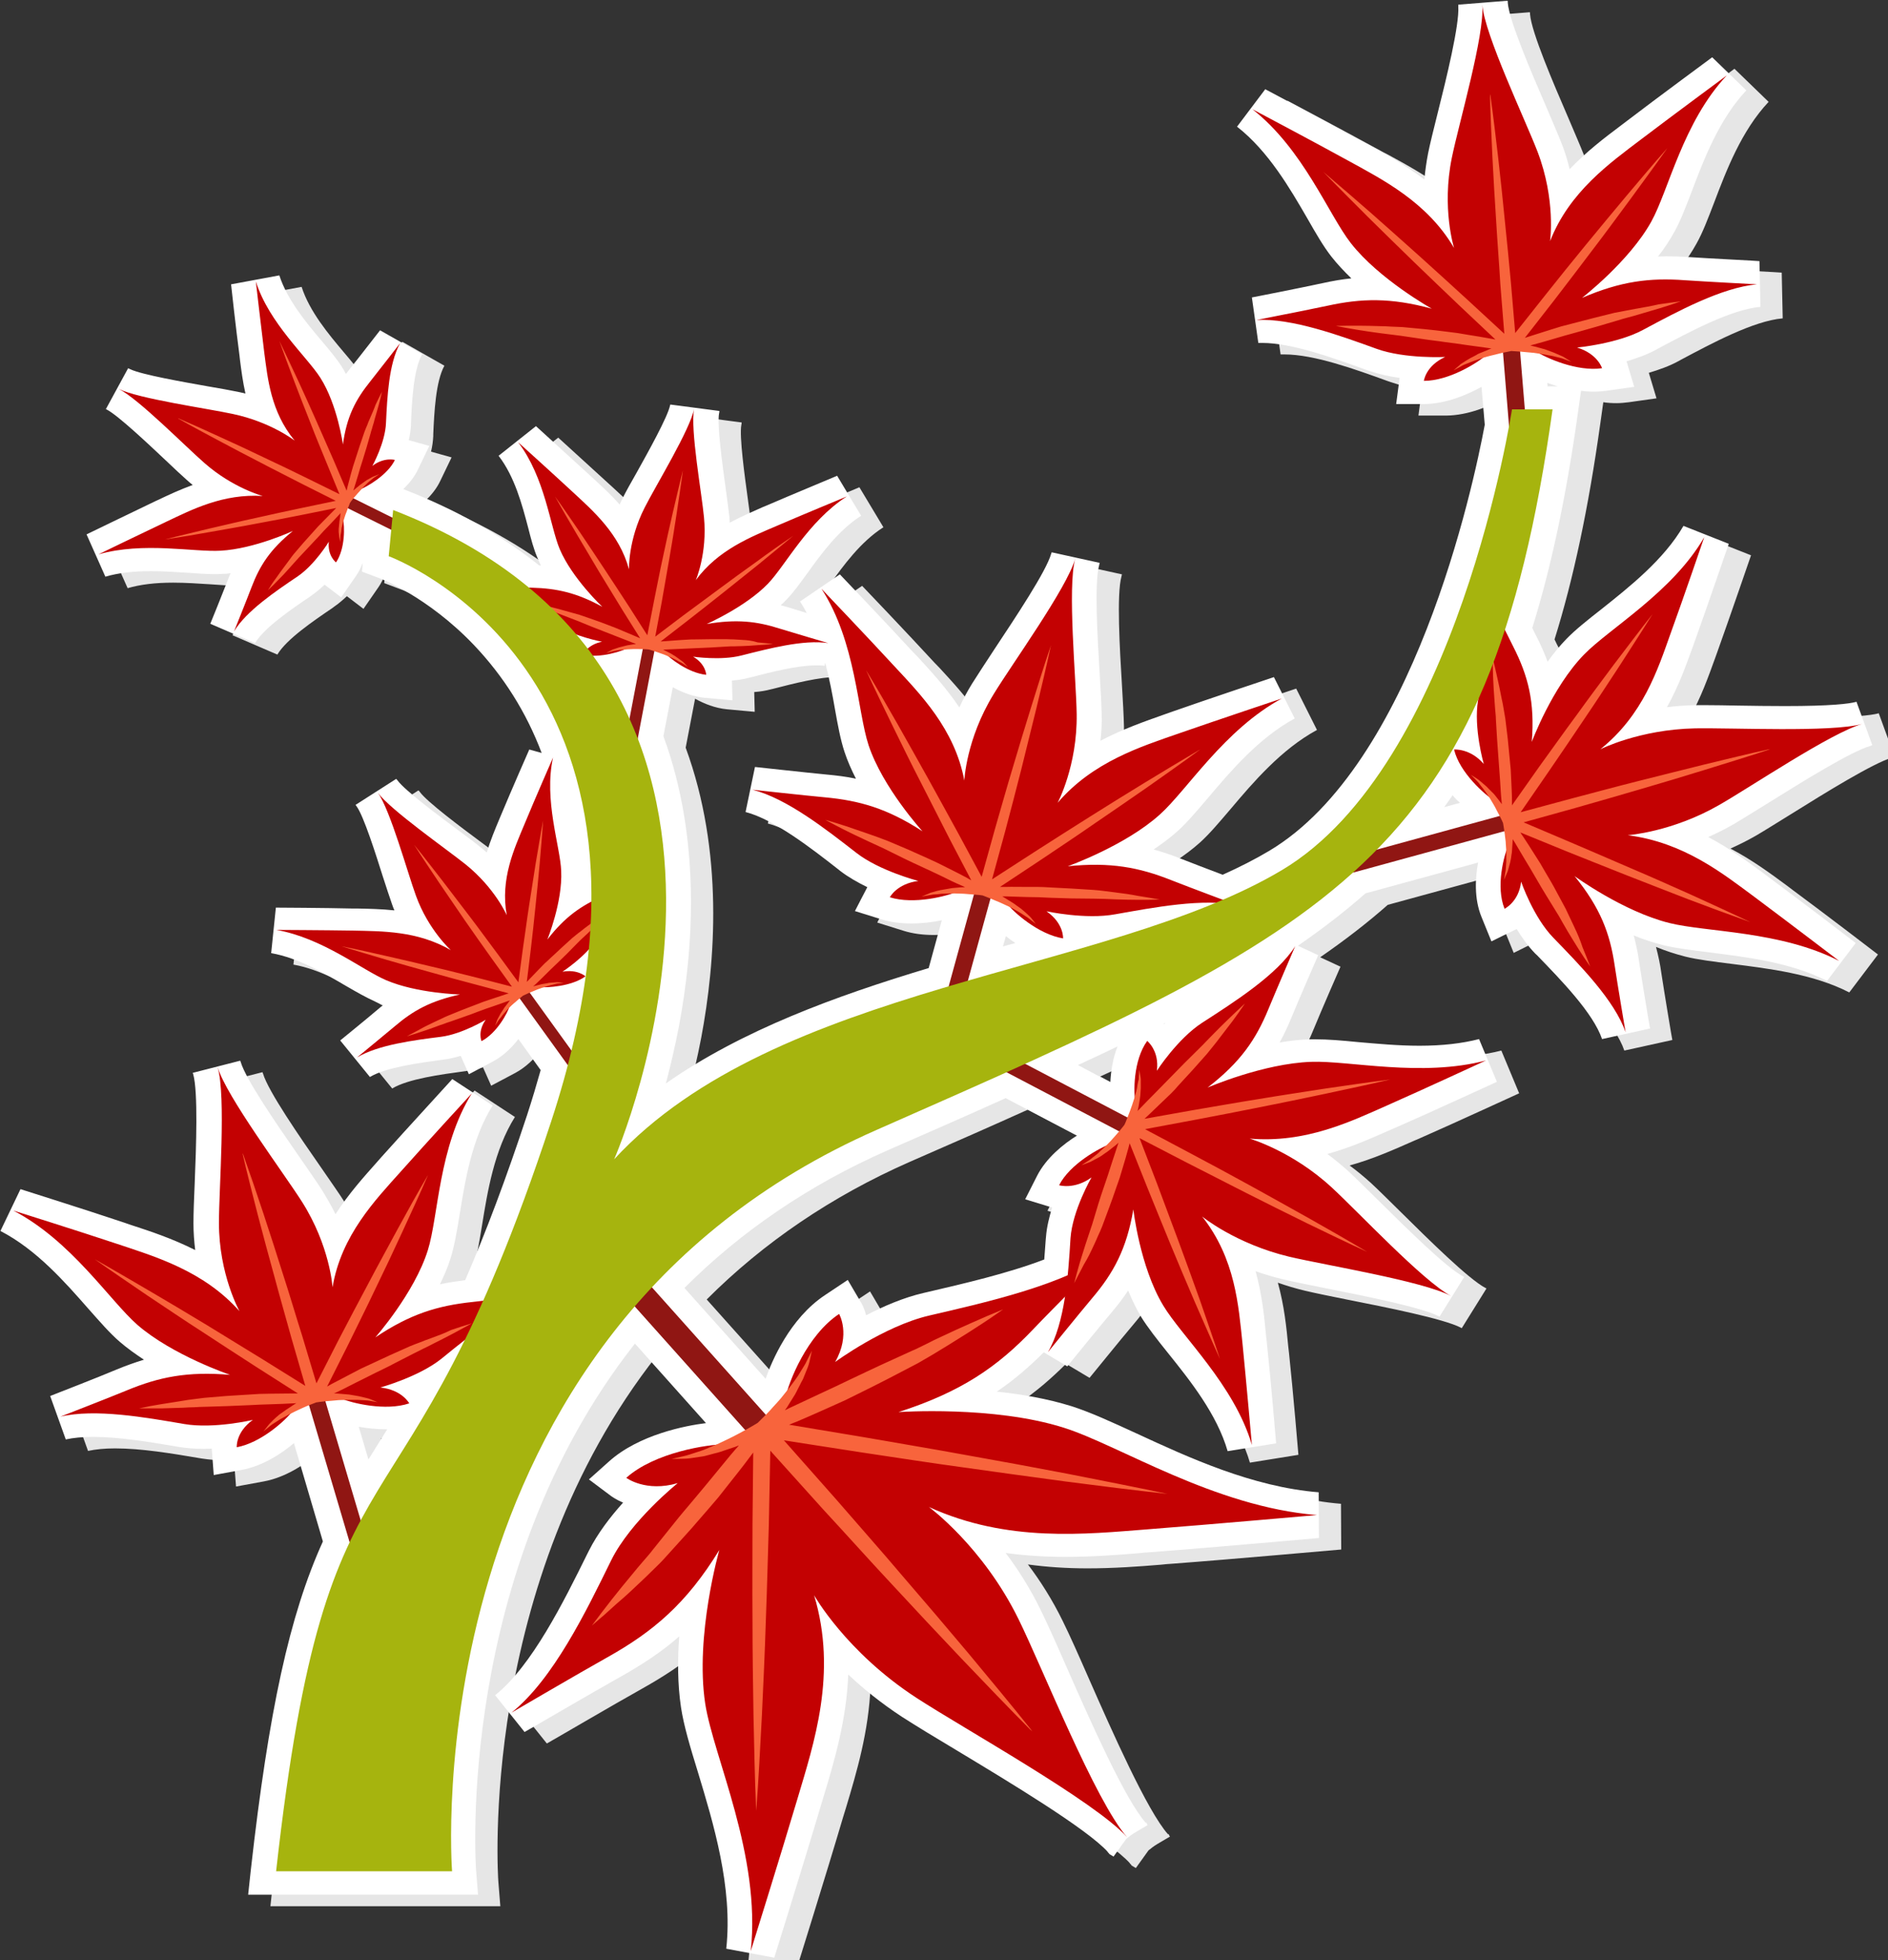
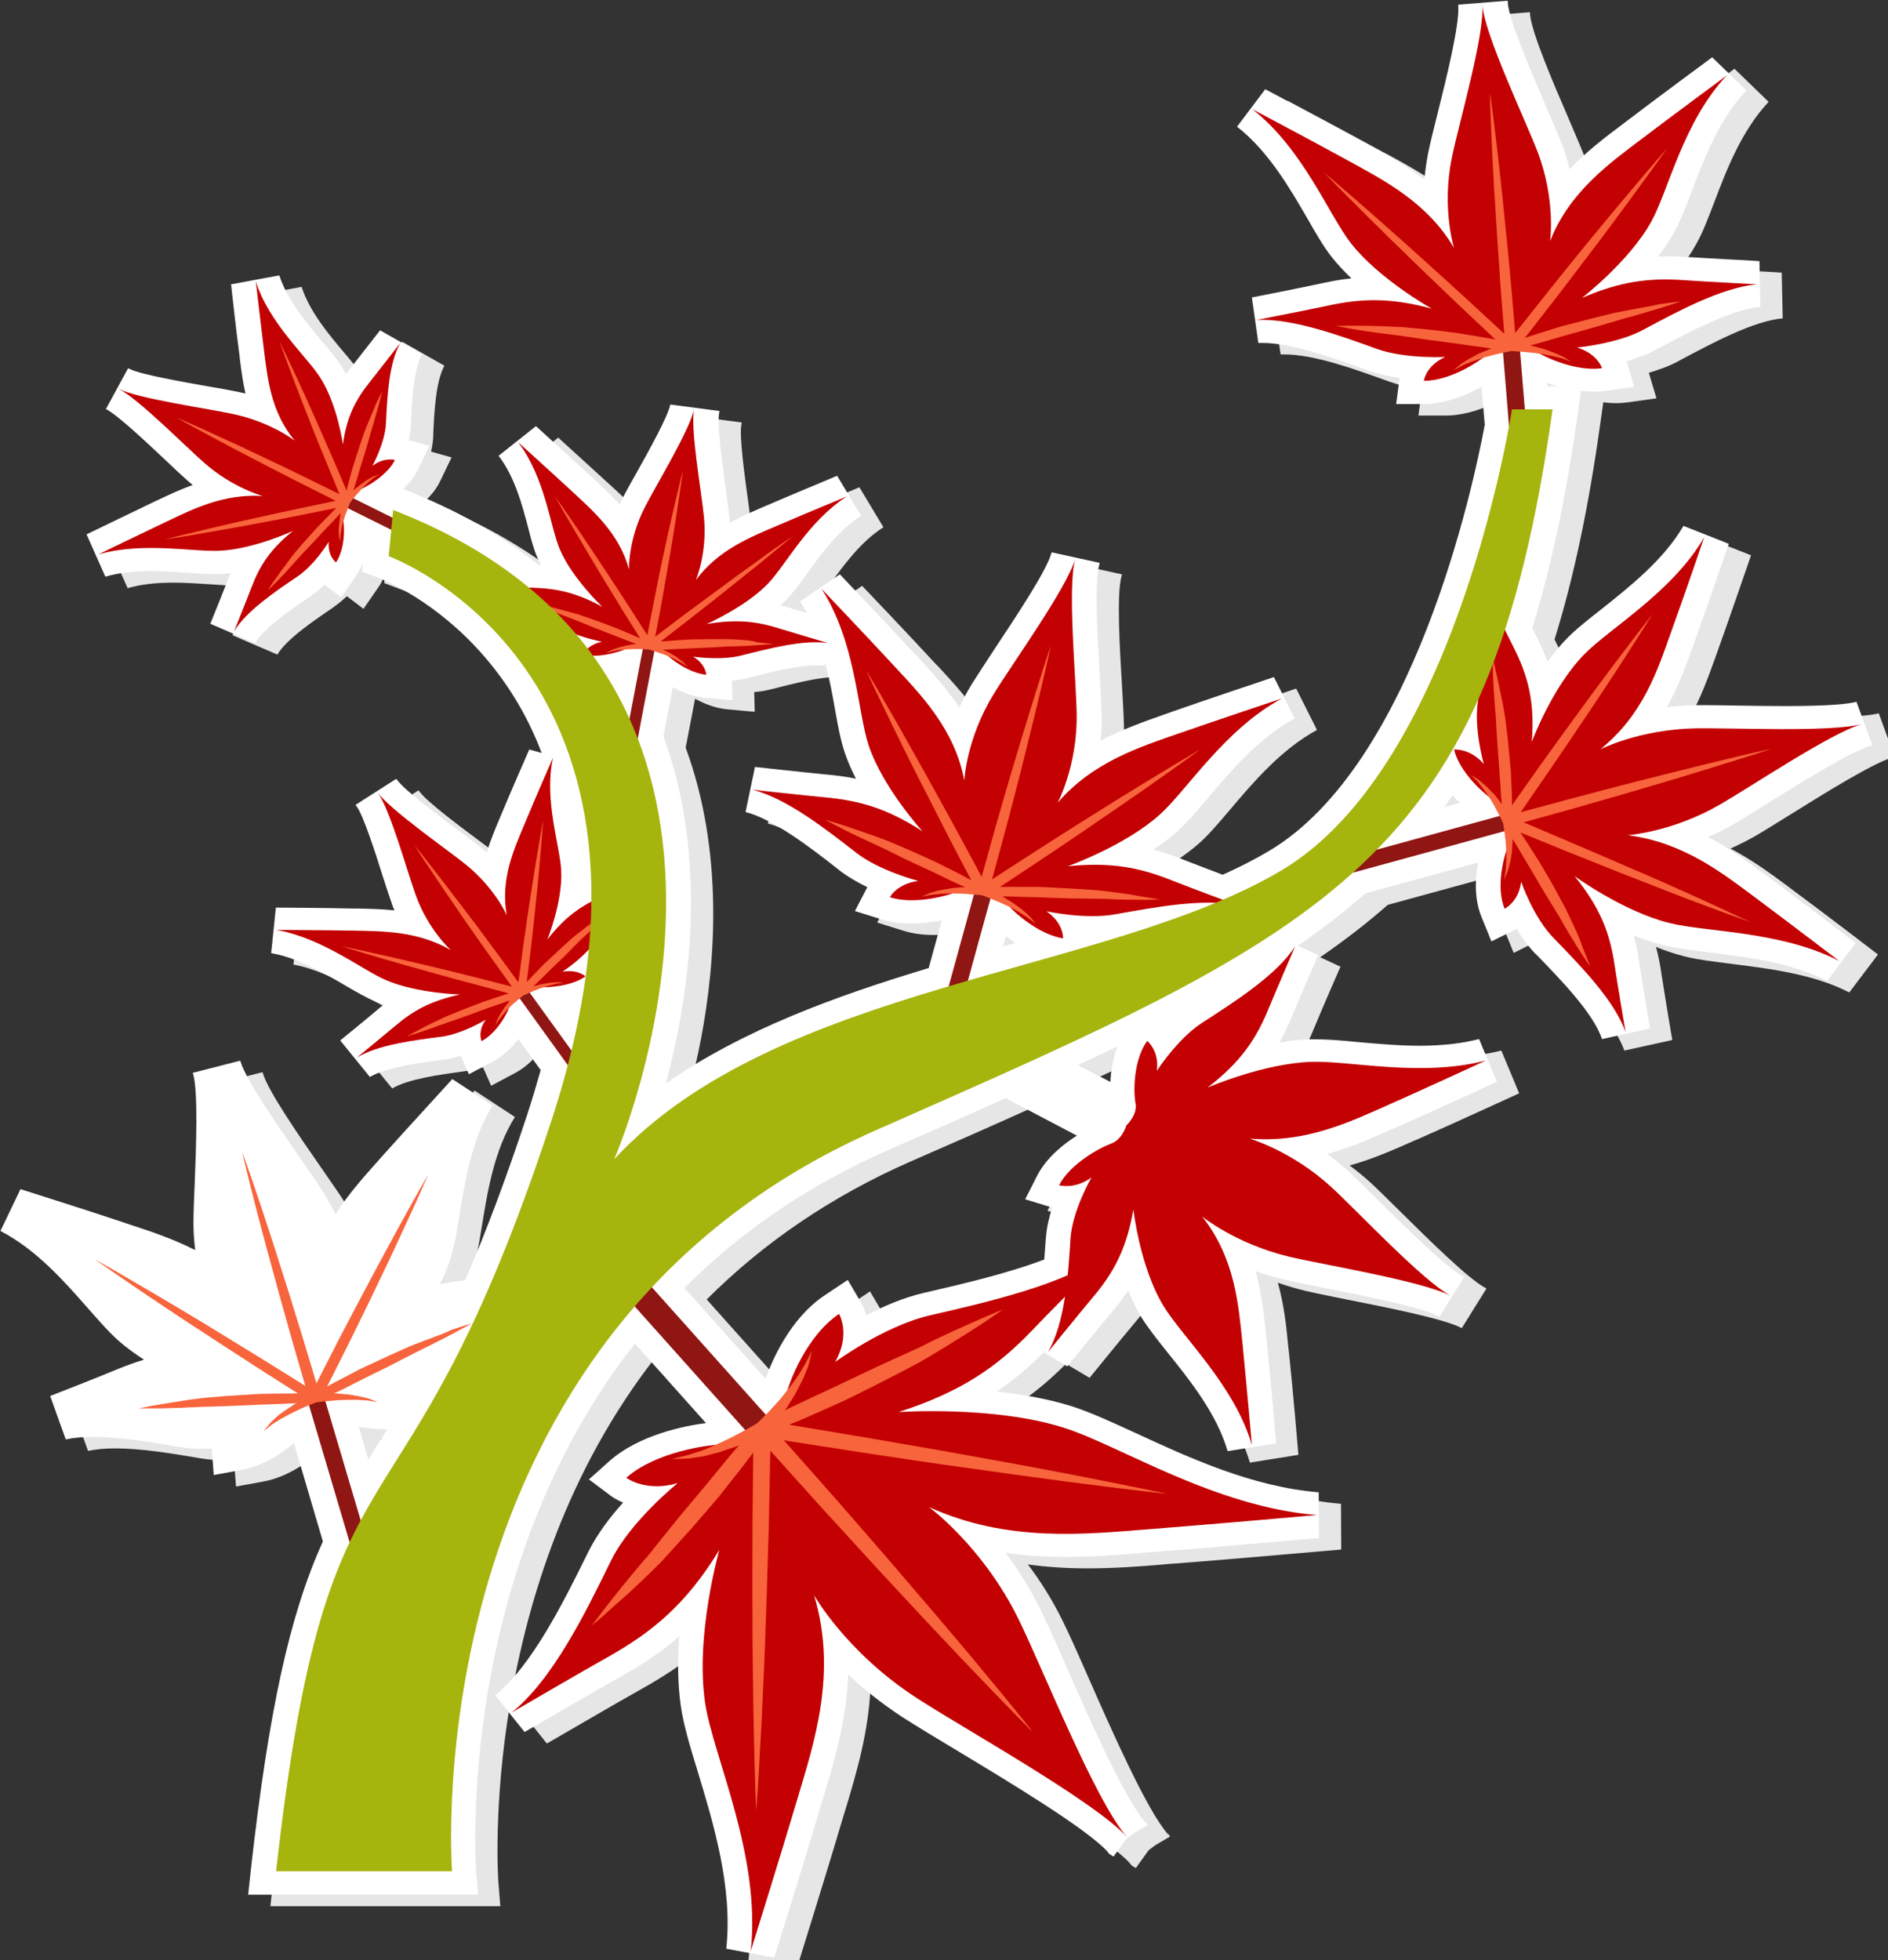
<svg xmlns="http://www.w3.org/2000/svg" xmlns:ns1="http://sodipodi.sourceforge.net/DTD/sodipodi-0.dtd" xmlns:ns2="http://www.inkscape.org/namespaces/inkscape" version="1.1" id="Layer_2" x="0px" y="0px" width="96.128" height="99.795" viewBox="0 0 96.128 99.795" enable-background="new 0 0 1400 980" xml:space="preserve" ns1:docname="branche.svg" ns2:version="0.92.4 (5da689c313, 2019-01-14)">
  <rect x="0" y="0" width="96.128" height="99.795" fill="#333333" stroke="none" />
  <defs id="defs208" />
  <ns1:namedview pagecolor="#ffffff" bordercolor="#666666" borderopacity="1" objecttolerance="10" gridtolerance="10" guidetolerance="10" ns2:pageopacity="0" ns2:pageshadow="2" ns2:window-width="1920" ns2:window-height="1050" id="namedview206" showgrid="false" ns2:zoom="3.8530612" ns2:cx="51.669327" ns2:cy="-8.1338299" ns2:window-x="-9" ns2:window-y="-9" ns2:window-maximized="1" ns2:current-layer="Layer_2" />
  <g id="Airport" transform="translate(-41.042,-826.642)">
</g>
  <g id="g135" transform="matrix(0.126,0,0,0.117,-6.719,-8.913)">
    <g id="g47">
      <g id="g41">
        <polygon points="525.6,874.4 525.8,874.6 521.4,878 517.5,881.2 512.3,889 510.6,887.9 509.6,886.3 514.6,882.9 525.5,874.2 " id="polygon39" style="fill:#e6e6e6" />
      </g>
      <g id="g45">
        <path d="m 355.8,929.1 c 2.7,-26.7 -5.2,-54.6 -11.5,-77 -3.1,-10.8 -5.7,-20.2 -6.8,-28.1 -1.4,-10.1 -1.4,-20.8 -0.7,-30.8 -7.5,7.1 -15.5,12.6 -24.1,17.8 -10.5,6.3 -38.1,23.7 -38.4,23.8 l -11.9,-16 c 14.9,-12.8 27.8,-40.9 37.2,-61.4 l 0.7,-1.5 c 3.5,-7.5 8.7,-14.8 13.8,-20.9 -2.8,-1.3 -4.5,-2.6 -5,-3 l -8.8,-7.1 8.1,-7.8 c 12.1,-11.7 30.9,-15.6 39.2,-16.7 l -28.7,-34.6 c -72.7,99.4 -64.3,227.7 -64.2,229.1 l 0.8,10.7 h -92.9 l 1.1,-11 c 7.2,-68.9 15.6,-110.7 29.1,-142.7 l -11.7,-42.8 c -4.9,4.5 -12.6,10 -21.3,11.7 l -11.1,2.2 -0.8,-11.3 c 0,-0.1 0,-0.1 0,-0.2 -1,0 -2.1,0.1 -3.2,0.1 -3.6,0 -6.9,-0.3 -9.9,-0.8 l -1.1,-0.2 c -10.9,-2 -23.2,-4.2 -33.9,-4.2 -4.3,0 -7.9,0.4 -10.9,1.1 l -6.3,-18.9 c 0.2,-0.1 19.6,-8.2 26.8,-11.5 3.8,-1.7 7.5,-3.1 11.1,-4.3 -3.4,-2.4 -6.8,-5 -9.8,-7.8 -4,-3.7 -8,-8.7 -12.7,-14.4 -9.3,-11.4 -20.9,-25.7 -35.5,-33.8 l 8.1,-18.2 c 0.3,0.1 26.8,9.1 42,14.6 l 2.7,1 c 7.7,2.7 16.7,5.9 25.9,10.9 -0.4,-3.6 -0.7,-7.5 -0.7,-11.5 0,-4.4 0.2,-10.5 0.5,-17.6 0.6,-15.8 1.4,-39.7 -0.6,-47.4 l -0.1,-0.3 -0.1,-0.3 19.2,-5.3 0.1,0.3 0.1,0.3 c 2.1,7.7 15,27.8 23.6,41.1 3.8,6 7.2,11.1 9.4,14.9 2,3.5 3.8,6.9 5.3,10.2 5.3,-8.9 11.5,-16.3 16.7,-22.6 l 1.8,-2.2 c 10.3,-12.4 28.6,-33.8 28.7,-34 l 16.3,11.5 c -8.4,14.4 -11.1,32.6 -13.3,47.2 -1.1,7.3 -2.1,13.6 -3.6,18.9 -1.1,4 -2.7,7.9 -4.4,11.7 3.4,-0.8 6.7,-1.3 10.2,-1.8 8.4,-20.9 16.6,-44.4 25,-71.8 2,-6.6 3.8,-13.1 5.5,-19.6 l -9,-13.5 c -2.5,3.5 -5.9,7.2 -10.2,9.7 l -9.8,5.6 -3.3,-8 c -2.2,0.7 -4.5,1.3 -6.7,1.6 l -0.7,0.1 c -9.6,1.4 -22.8,3.3 -29.3,7.5 l -12,-15.9 c 0.1,-0.1 11.2,-9.8 15.2,-13.5 0.8,-0.7 1.5,-1.4 2.3,-2 -1.1,-0.4 -2.2,-0.9 -3.3,-1.4 -3.6,-1.7 -7.5,-4.1 -12,-6.9 -8.5,-5.4 -19.1,-12.1 -30.1,-14.2 l 1.9,-19.8 c 0.2,0 19.9,0.1 31.2,0.4 h 2 c 4.4,0.1 9.4,0.2 14.7,0.8 -0.4,-0.9 -0.7,-1.9 -1,-2.8 -1,-3 -2.2,-7.1 -3.7,-12 -2.7,-9.2 -7.7,-26.3 -10.6,-30.5 l -0.2,-0.3 -0.2,-0.3 16.4,-11.3 0.3,0.3 0.3,0.4 c 2.9,4.3 16.7,15.4 24.2,21.4 3.9,3.1 7.3,5.8 9.6,7.9 0.8,0.7 1.5,1.3 2.2,2 1.5,-5.2 3.3,-9.9 4.9,-14 l 0.7,-1.8 c 4.1,-10.6 11.5,-28.8 11.6,-29 l 5,1.5 C 275,391.1 265.8,375.4 253.8,361.8 235,340.6 215.7,332.7 215.5,332.7 l -6.9,-2.8 0.3,-3.8 c -0.7,1.9 -1.5,3.8 -2.6,5.5 l -6.1,9.5 -6.7,-5.5 c -1.6,1.6 -3.3,3.2 -5.2,4.6 l -0.6,0.5 c -7.8,5.7 -18.6,13.6 -22.3,20.3 l -18.1,-8.4 c 0.1,-0.1 5.2,-13.9 7.1,-19.1 0.3,-1 0.7,-1.9 1.1,-2.9 -1.2,0.2 -2.4,0.3 -3.6,0.3 -0.9,0.1 -1.8,0.1 -2.8,0.1 -3.3,0 -7,-0.3 -11,-0.6 -4.5,-0.3 -9.7,-0.7 -14.8,-0.7 -7.3,0 -13.3,0.8 -18.4,2.4 l -7.6,-18.4 c 0.2,-0.1 17.6,-9.2 27.7,-14.4 l 1.8,-0.9 c 3.9,-2 8.3,-4.2 13.4,-6.2 -0.7,-0.6 -1.5,-1.3 -2.2,-2 -2.3,-2.2 -5.3,-5.2 -8.8,-8.8 -6.7,-6.8 -19.2,-19.5 -23.7,-22 l -0.2,-0.1 -0.2,-0.1 9,-17.8 0.4,0.2 0.4,0.2 c 4.5,2.4 22.1,5.7 31.5,7.5 4.9,0.9 9.1,1.7 12.2,2.4 1,0.2 2,0.5 2.9,0.7 -1.1,-5.3 -1.7,-10.3 -2.2,-14.6 l -0.2,-1.9 c -1.4,-11.3 -3.4,-30.8 -3.4,-31 l 19.5,-3.9 c 3.2,10.7 10.9,20.6 17.1,28.5 3.3,4.2 6.1,7.8 8.1,11.2 0.6,1 1.2,2.1 1.7,3.2 0.6,-0.8 1.2,-1.6 1.8,-2.5 3.3,-4.4 11.9,-16.4 12,-16.5 l 17,10.4 c -3.5,6.9 -4.1,20.1 -4.5,29.8 v 0.8 c -0.1,2.3 -0.4,4.6 -0.9,6.8 l 8.3,2.5 -4.6,10.3 c -1.4,3.2 -3.6,6.1 -5.9,8.5 21,8.8 39.5,19.9 54.9,33.2 0.2,0 0.4,0 0.7,0 -0.5,-1.1 -1,-2.2 -1.4,-3.3 -1.5,-3.7 -2.6,-8.2 -3.8,-13.3 -2.4,-9.8 -5.4,-22 -11.9,-31.1 l 15.1,-12.9 c 0.1,0.1 14.2,13.9 22.3,21.9 l 1.4,1.4 c 3.1,3.1 6.7,6.6 10.1,10.8 0.4,-0.9 0.8,-1.8 1.2,-2.7 1.3,-2.8 3.3,-6.7 5.7,-11.2 4.4,-8.5 12.6,-24.3 13.5,-29.3 l 0.1,-0.3 19.8,2.8 v 0.5 l -0.1,0.5 c -0.9,5 1.4,22.7 2.6,32.2 0.6,5 1.2,9.3 1.5,12.4 0.1,1 0.2,2 0.2,3 4.7,-2.7 9.2,-4.8 13.2,-6.7 l 1.8,-0.8 c 10.3,-4.8 28.3,-12.8 28.4,-12.9 l 9.7,17.4 c -9.2,6.3 -16.2,16.7 -21.8,25.1 -3,4.4 -5.5,8.2 -8.2,11.2 -0.8,0.9 -1.6,1.8 -2.5,2.6 1,0.3 1.9,0.6 2.9,0.9 1.8,0.6 4.6,1.5 7.6,2.5 -0.8,-1.7 -1.7,-3.4 -2.7,-5 l 16.1,-11.8 c 0.2,0.2 18.8,21.2 29.3,33.5 l 1.9,2.1 c 5.3,6.2 11.6,13.5 17.1,22.3 1.4,-3.4 3.1,-6.8 5.1,-10.3 2.2,-3.8 5.4,-9 9.1,-15.1 8.3,-13.5 20.9,-33.8 22.9,-41.5 l 0.1,-0.3 0.1,-0.3 19.4,4.6 -0.1,0.4 -0.1,0.5 c -2,7.7 -0.7,31.6 0.2,47.4 0.4,7.1 0.7,13.2 0.8,17.6 0.1,4 -0.1,7.9 -0.5,11.5 9,-5.1 18.1,-8.5 25.7,-11.4 l 2.6,-1 c 15.1,-5.7 41.5,-15.2 41.8,-15.3 l 8.4,18 c -14.4,8.4 -25.8,22.8 -34.9,34.4 -4.6,5.8 -8.5,10.8 -12.4,14.6 -3,2.9 -6.3,5.5 -9.7,8 3.6,1.1 7.3,2.4 11.2,4.1 3.8,1.6 11,4.6 16.7,6.9 7,-3.4 13.2,-6.8 18.8,-10.4 C 633.5,414 657.6,293.2 662.3,266 L 661,249.5 c -5.7,3.4 -14.3,7.4 -23.2,7.5 h -11.3 c 0,0 1.4,-11.3 1.4,-11.4 -4.3,-0.6 -8.7,-1.7 -12.7,-3.2 l -1.1,-0.4 c -13.3,-5.2 -29.8,-11.6 -41.7,-11.6 -0.6,0 -1.1,0 -1.6,0 l -2.6,-19.8 c 0.2,0 20.8,-4.4 28.5,-6.2 4.2,-1 8,-1.7 11.7,-2.1 -2.9,-3 -5.7,-6.2 -8.1,-9.5 -3.2,-4.4 -6.2,-10 -9.7,-16.6 -7,-13 -15.7,-29.2 -28.4,-39.9 L 573.6,120 c 0.2,0.1 24.6,14.1 38.5,22.3 l 2.5,1.4 c 7,4.1 15.3,9 23.3,15.6 0.3,-3.6 0.8,-7.5 1.5,-11.4 0.8,-4.3 2.2,-10.3 3.8,-17.2 3.6,-15.4 8.9,-38.7 8.4,-46.7 v -0.4 -0.4 l 19.9,-1.7 0.1,0.4 v 0.5 c 0.6,7.9 9.5,30.2 15.4,44.9 2.6,6.6 4.9,12.3 6.4,16.4 1.4,3.8 2.4,7.5 3.2,11.1 6.9,-7.8 14.4,-13.9 20.7,-19 l 2.2,-1.8 C 732,123.7 754,106.3 754.2,106.1 l 13.8,14.4 c -11,12.6 -17.1,29.9 -22,43.8 -2.5,7 -4.6,13 -7.1,17.8 -1.9,3.7 -4.1,7.3 -6.6,10.7 1.1,0 2.2,-0.1 3.4,-0.1 2.7,0 5.5,0.1 8.5,0.3 7.9,0.6 28.9,1.7 29.1,1.8 l 0.4,19.9 c -11.8,1.1 -28.7,10.9 -41.1,18 l -1,0.6 c -3.7,2.2 -8,3.8 -12,5.1 0,0.1 3.1,11.1 3.1,11.1 l -11.2,1.7 c -1.6,0.2 -3.2,0.4 -4.9,0.4 -1.8,0 -3.6,-0.1 -5.4,-0.4 l -1.2,9.2 c -4.8,37 -10.9,67.8 -18.5,94 0.6,1.4 1.2,2.7 1.7,3.7 1.7,3.6 3.2,7.2 4.5,11 2.3,-3.5 4.9,-6.9 7.6,-9.9 3.6,-4 8.5,-8.2 14.2,-13 11.2,-9.6 25.2,-21.5 33.1,-36.2 l 18.3,7.8 c -0.1,0.3 -8.6,27 -13.7,42.3 l -0.9,2.7 c -2.6,7.7 -5.6,16.9 -10.4,26.1 3.6,-0.5 7.5,-0.8 11.5,-0.9 1.3,0 2.7,0 4.2,0 3.8,0 8.5,0.1 13.4,0.2 5.8,0.1 12.4,0.2 18.7,0.2 18.6,0 25.8,-1 28.6,-1.8 l 0.2,-0.1 6.4,18.9 -0.4,0.2 -0.5,0.2 c -7.6,2.3 -27.5,15.6 -40.6,24.4 -5.9,3.9 -11,7.4 -14.7,9.7 -3.4,2.1 -6.8,3.9 -10.1,5.5 9,5.1 16.6,11.2 22.9,16.2 l 2.2,1.8 c 12.7,10.1 34.3,27.9 34.5,28.1 L 800.6,508 c -14.6,-8.1 -32.8,-10.4 -47.4,-12.4 -7.3,-1 -13.7,-1.8 -18.9,-3.2 -4,-1.1 -8,-2.5 -11.8,-4.2 0.9,3.7 1.7,7.6 2.2,11.7 1.1,7.8 4.3,28.6 4.4,28.8 l -19.4,4.6 C 706.1,521.9 693,507.5 683.5,496.9 l -0.8,-0.8 c -2.9,-3.2 -5.4,-7 -7.5,-10.7 -0.1,0 -10.2,5.4 -10.2,5.4 l -4,-10.6 c -3.1,-8.1 -2.5,-17.2 -1.4,-23.7 l -45.5,13.4 c -8.4,8 -17.5,15.5 -27.3,22.8 l 8.2,4.1 c -0.1,0.2 -8,19.7 -10.8,27.1 -1.4,3.7 -3,7.4 -4.8,10.9 4.1,-0.8 8.3,-1.3 12.4,-1.4 0.7,0 1.3,0 2.1,0 5,0 10.6,0.5 17.1,1.2 7.6,0.7 16.2,1.6 24.9,1.6 9.3,0 17.2,-1 24.1,-2.9 l 7.2,18.6 c -0.3,0.1 -25.4,12.6 -40,19.5 l -2.6,1.2 c -7.6,3.6 -16.2,7.8 -25.9,10.7 2.9,2.3 5.7,4.8 8.6,7.6 3.1,3.1 7.3,7.6 12.2,12.8 10.8,11.5 27.2,29 34.1,32.9 l 0.2,0.1 0.2,0.1 -10,17.3 -0.3,-0.2 c -6.9,-3.9 -30.3,-8.9 -45.8,-12.2 -6.9,-1.5 -12.9,-2.8 -17.2,-3.9 -3.9,-1 -7.6,-2.2 -11,-3.5 2.6,10.1 3.5,19.7 4.2,27.8 l 0.3,2.8 c 1.6,16.1 3.8,44.1 3.8,44.3 l -19.6,3.4 c -4.3,-16.1 -15.3,-30.9 -24.1,-42.7 -4.4,-5.9 -8.2,-11.1 -10.9,-15.8 -2,-3.6 -3.7,-7.5 -5.2,-11.4 -2,3.3 -4.3,6.5 -6.9,9.8 -4.9,6.2 -17.5,23 -17.7,23.2 l -9.5,-6.1 c -5.8,6.2 -11.8,11.9 -19,17.1 10,1.1 20.5,3.1 30.1,6.3 7.6,2.6 16.3,6.9 26.4,11.9 20.9,10.4 46.8,23.3 73.6,25.6 l 0.1,19.9 c -0.4,0 -43.6,4.2 -68.5,6.2 -1.4,0.1 -2.9,0.2 -4.3,0.4 -9,0.8 -19.1,1.6 -29.8,1.6 -8.5,0 -16.5,-0.6 -24,-1.7 4.9,7 9.8,15.2 14.1,24.7 2.8,6.1 6.4,14.8 10.5,24.9 9.4,23 23.6,57.6 32,67.8 l 0.4,0.4 0.4,0.6 -7.1,4.5 -0.4,0.4 -8.4,7.1 -0.2,-0.2 V 887 c -8.5,-10.1 -39.8,-30.4 -60.6,-43.9 -9.2,-5.9 -17.1,-11.1 -22.6,-14.9 -8.5,-6 -15.7,-12.3 -21.7,-18.4 -0.7,19.7 -5.6,37.5 -9.9,52.9 -0.4,1.4 -0.8,2.8 -1.2,4.2 -6.6,24.1 -18.7,65.7 -18.8,66.1 z M 211.2,716.2 c 1,-1.6 1.9,-3.3 2.9,-5 1.5,-2.6 3.1,-5.3 4.7,-8.1 -0.2,0 -0.3,0 -0.5,0 -4,0 -7.8,-0.5 -11,-1.1 z m 160.5,-35.1 c 2.4,-7.4 9.7,-26.2 24,-36.4 l 9.2,-6.6 5.4,9.9 c 0.3,0.5 1.3,2.5 2,5.5 6.9,-3.9 15.1,-7.7 23.1,-9.7 l 1.6,-0.4 c 14.7,-3.7 32.5,-8.1 47.3,-14.2 0.2,-2.9 0.4,-5.8 0.6,-8.7 l 0.1,-1.1 c 0.3,-4.3 1.3,-8.7 2.5,-12.8 -0.1,0 -10.9,-3.6 -10.9,-3.6 l 4.8,-10.2 C 485.1,585 492,579 497.5,575.3 L 468.7,559 c -14.4,7 -29.8,14.3 -46,21.9 l -1.9,0.9 c -31.4,14.9 -58.9,35 -81.9,59.8 z M 330.4,401.5 c 15.5,45.4 12,93.5 6.3,126.1 -1.6,9.1 -3.5,17.5 -5.3,25 30.8,-23.2 68.5,-38 106.2,-50.2 l 5.3,-20.8 c -3.5,0.8 -7.8,1.4 -12.4,1.4 -4.4,0 -8.4,-0.6 -12,-1.8 l -10.7,-3.6 c 0,0 4.9,-10.3 5,-10.4 -3.8,-2 -7.6,-4.3 -11,-7.1 l -0.8,-0.7 c -10.9,-9.2 -25.9,-21.7 -37.4,-24.9 l 3.8,-19.6 c 0.2,0 21.1,2.5 29,3.3 4,0.4 7.9,0.9 11.8,1.8 -1.8,-3.8 -3.4,-7.7 -4.6,-11.6 -1.6,-5.2 -2.7,-11.5 -3.9,-18.8 -1,-6.2 -2.2,-13.1 -3.9,-20 l -0.3,1.3 c -1,-0.2 -2.1,-0.2 -3.4,-0.2 -7.7,0 -18.1,2.9 -26.4,5.2 l -0.8,0.2 c -2.1,0.6 -4.3,1 -6.8,1.2 l 0.2,8.6 -11.2,-1.1 c -4.8,-0.5 -9.2,-2.4 -12.9,-4.6 z M 511,552.1 c 0.2,-4.4 0.9,-10.1 2.9,-15.6 -5.2,2.7 -10.5,5.4 -16,8.1 z m 21.7,-25.3 c 0.2,-0.2 0.4,-0.5 0.7,-0.7 -0.3,0.2 -0.6,0.3 -0.9,0.5 0,0 0.1,0.1 0.2,0.2 z M 467.6,493 c 1.6,-0.5 4.9,-1.5 5,-1.5 -1.4,-1 -2.7,-2 -3.8,-3 z m 181.7,-65.8 c -1.1,1.8 -2.3,3.5 -3.4,5.2 l 6.4,-1.9 c -1,-0.9 -2,-2 -3,-3.3 z m 42.5,-177.9 c -1.5,-0.5 -2.9,-1 -4.2,-1.5 l 0.1,1.5 z" id="path43" ns2:connector-curvature="0" style="fill:#e6e6e6" />
      </g>
    </g>
    <g id="g57">
      <g id="g51">
        <polygon points="516.6,869.4 516.8,869.6 512.4,873 508.5,876.2 503.3,884 501.6,882.9 500.6,881.3 505.6,877.9 516.5,869.2 " id="polygon49" style="fill:#ffffff" />
      </g>
      <g id="g55">
        <path d="m 346.8,924.1 c 2.7,-26.7 -5.2,-54.6 -11.5,-77 -3.1,-10.8 -5.7,-20.2 -6.8,-28.1 -1.4,-10.1 -1.4,-20.8 -0.7,-30.8 -7.5,7.1 -15.5,12.6 -24.1,17.8 -10.5,6.3 -38.1,23.7 -38.4,23.8 l -11.9,-16 c 14.9,-12.8 27.8,-40.9 37.2,-61.4 l 0.7,-1.5 c 3.5,-7.5 8.7,-14.8 13.8,-20.9 -2.8,-1.3 -4.5,-2.6 -5,-3 l -8.8,-7.1 8.1,-7.8 c 12.1,-11.7 30.9,-15.6 39.2,-16.7 l -28.7,-34.6 c -72.7,99.4 -64.3,227.7 -64.2,229.1 l 0.8,10.7 h -92.9 l 1.1,-11 c 7.2,-68.9 15.6,-110.7 29.1,-142.7 l -11.7,-42.8 c -4.9,4.5 -12.6,10 -21.3,11.7 l -11.1,2.2 -0.8,-11.3 c 0,-0.1 0,-0.1 0,-0.2 -1,0 -2.1,0.1 -3.2,0.1 -3.6,0 -6.9,-0.3 -9.9,-0.8 l -1.1,-0.2 c -10.9,-2 -23.2,-4.2 -33.9,-4.2 -4.3,0 -7.9,0.4 -10.9,1.1 l -6.3,-18.9 c 0.2,-0.1 19.6,-8.2 26.8,-11.5 3.8,-1.7 7.5,-3.1 11.1,-4.3 -3.4,-2.4 -6.8,-5 -9.8,-7.8 -4,-3.7 -8,-8.7 -12.7,-14.4 -9.3,-11.4 -20.9,-25.7 -35.5,-33.8 l 8.1,-18.2 c 0.3,0.1 26.8,9.1 42,14.6 l 2.7,1 c 7.7,2.7 16.7,5.9 25.9,10.9 -0.4,-3.6 -0.7,-7.5 -0.7,-11.5 0,-4.4 0.2,-10.5 0.5,-17.6 0.6,-15.8 1.4,-39.7 -0.6,-47.4 l -0.1,-0.3 -0.1,-0.3 19.2,-5.3 0.1,0.3 0.1,0.3 c 2.1,7.7 15,27.8 23.6,41.1 3.8,6 7.2,11.1 9.4,14.9 2,3.5 3.8,6.9 5.3,10.2 5.3,-8.9 11.5,-16.3 16.7,-22.6 l 1.8,-2.2 c 10.3,-12.4 28.6,-33.8 28.7,-34 l 16.3,11.5 c -8.4,14.4 -11.1,32.6 -13.3,47.2 -1.1,7.3 -2.1,13.6 -3.6,18.9 -1.1,4 -2.7,7.9 -4.4,11.7 3.4,-0.8 6.7,-1.3 10.2,-1.8 8.4,-20.9 16.6,-44.4 25,-71.8 2,-6.6 3.8,-13.1 5.5,-19.6 l -9,-13.5 c -2.5,3.5 -5.9,7.2 -10.2,9.7 l -9.8,5.6 -3.3,-8 c -2.2,0.7 -4.5,1.3 -6.7,1.6 l -0.7,0.1 c -9.6,1.4 -22.8,3.3 -29.3,7.5 l -12,-15.9 c 0.1,-0.1 11.2,-9.8 15.2,-13.5 0.8,-0.7 1.5,-1.4 2.3,-2 -1.1,-0.4 -2.2,-0.9 -3.3,-1.4 -3.6,-1.7 -7.5,-4.1 -12,-6.9 -8.5,-5.4 -19.1,-12.1 -30.1,-14.2 l 1.9,-19.8 c 0.2,0 19.9,0.1 31.2,0.4 h 2 c 4.4,0.1 9.4,0.2 14.7,0.8 -0.4,-0.9 -0.7,-1.9 -1,-2.8 -1,-3 -2.2,-7.1 -3.7,-12 -2.7,-9.2 -7.7,-26.3 -10.6,-30.5 l -0.2,-0.3 -0.2,-0.3 16.4,-11.3 0.3,0.3 0.3,0.4 c 2.9,4.3 16.7,15.4 24.2,21.4 3.9,3.1 7.3,5.8 9.6,7.9 0.8,0.7 1.5,1.3 2.2,2 1.5,-5.2 3.3,-9.9 4.9,-14 l 0.7,-1.8 c 4.1,-10.6 11.5,-28.8 11.6,-29 l 5,1.5 C 266,386.1 256.8,370.4 244.8,356.8 226,335.6 206.7,327.7 206.5,327.7 l -6.9,-2.8 0.3,-3.8 c -0.7,1.9 -1.5,3.8 -2.6,5.5 l -6.1,9.5 -6.7,-5.5 c -1.6,1.6 -3.3,3.2 -5.2,4.6 l -0.6,0.5 c -7.8,5.7 -18.6,13.6 -22.3,20.3 l -18.1,-8.4 c 0.1,-0.1 5.2,-13.9 7.1,-19.1 0.3,-1 0.7,-1.9 1.1,-2.9 -1.2,0.2 -2.4,0.3 -3.6,0.3 -0.9,0.1 -1.8,0.1 -2.8,0.1 -3.3,0 -7,-0.3 -11,-0.6 -4.5,-0.3 -9.7,-0.7 -14.8,-0.7 -7.3,0 -13.3,0.8 -18.4,2.4 l -7.6,-18.4 c 0.2,-0.1 17.6,-9.2 27.7,-14.4 l 1.8,-0.9 c 3.9,-2 8.3,-4.2 13.4,-6.2 -0.7,-0.6 -1.5,-1.3 -2.2,-2 -2.3,-2.2 -5.3,-5.2 -8.8,-8.8 -6.7,-6.8 -19.2,-19.5 -23.7,-22 l -0.2,-0.1 -0.2,-0.1 9,-17.8 0.4,0.2 0.4,0.2 c 4.5,2.4 22.1,5.7 31.5,7.5 4.9,0.9 9.1,1.7 12.2,2.4 1,0.2 2,0.5 2.9,0.7 -1.1,-5.3 -1.7,-10.3 -2.2,-14.6 l -0.2,-1.9 c -1.4,-11.3 -3.4,-30.8 -3.4,-31 l 19.5,-3.9 c 3.2,10.7 10.9,20.6 17.1,28.5 3.3,4.2 6.1,7.8 8.1,11.2 0.6,1 1.2,2.1 1.7,3.2 0.6,-0.8 1.2,-1.6 1.8,-2.5 3.3,-4.4 11.9,-16.4 12,-16.5 l 17,10.4 c -3.5,6.9 -4.1,20.1 -4.5,29.8 v 0.8 c -0.1,2.3 -0.4,4.6 -0.9,6.8 l 8.3,2.5 -4.6,10.3 c -1.4,3.2 -3.6,6.1 -5.9,8.5 21,8.8 39.5,19.9 54.9,33.2 0.2,0 0.4,0 0.7,0 -0.5,-1.1 -1,-2.2 -1.4,-3.3 -1.5,-3.7 -2.6,-8.2 -3.8,-13.3 -2.4,-9.8 -5.4,-22 -11.9,-31.1 l 15.1,-12.9 c 0.1,0.1 14.2,13.9 22.3,21.9 l 1.4,1.4 c 3.1,3.1 6.7,6.6 10.1,10.8 0.4,-0.9 0.8,-1.8 1.2,-2.7 1.3,-2.8 3.3,-6.7 5.7,-11.2 4.4,-8.5 12.6,-24.3 13.5,-29.3 l 0.1,-0.3 19.8,2.8 v 0.5 l -0.1,0.5 c -0.9,5 1.4,22.7 2.6,32.2 0.6,5 1.2,9.3 1.5,12.4 0.1,1 0.2,2 0.2,3 4.7,-2.7 9.2,-4.8 13.2,-6.7 l 1.8,-0.8 c 10.3,-4.8 28.3,-12.8 28.4,-12.9 l 9.7,17.4 c -9.2,6.3 -16.2,16.7 -21.8,25.1 -3,4.4 -5.5,8.2 -8.2,11.2 -0.8,0.9 -1.6,1.8 -2.5,2.6 1,0.3 1.9,0.6 2.9,0.9 1.8,0.6 4.6,1.5 7.6,2.5 -0.8,-1.7 -1.7,-3.4 -2.7,-5 l 16.1,-11.8 c 0.2,0.2 18.8,21.2 29.3,33.5 l 1.9,2.1 c 5.3,6.2 11.6,13.5 17.1,22.3 1.4,-3.4 3.1,-6.8 5.1,-10.3 2.2,-3.8 5.4,-9 9.1,-15.1 8.3,-13.5 20.9,-33.8 22.9,-41.5 l 0.1,-0.3 0.1,-0.3 19.4,4.6 -0.1,0.4 -0.1,0.5 c -2,7.7 -0.7,31.6 0.2,47.4 0.4,7.1 0.7,13.2 0.8,17.6 0.1,4 -0.1,7.9 -0.5,11.5 9,-5.1 18.1,-8.5 25.7,-11.4 l 2.6,-1 c 15.1,-5.7 41.5,-15.2 41.8,-15.3 l 8.4,18 c -14.4,8.4 -25.8,22.8 -34.9,34.4 -4.6,5.8 -8.5,10.8 -12.4,14.6 -3,2.9 -6.3,5.5 -9.7,8 3.6,1.1 7.3,2.4 11.2,4.1 3.8,1.6 11,4.6 16.7,6.9 7,-3.4 13.2,-6.8 18.8,-10.4 C 624.5,409 648.6,288.2 653.3,261 L 652,244.5 c -5.7,3.4 -14.3,7.4 -23.2,7.5 h -11.3 c 0,0 1.4,-11.3 1.4,-11.4 -4.3,-0.6 -8.7,-1.7 -12.7,-3.2 l -1.1,-0.4 c -13.3,-5.2 -29.8,-11.6 -41.7,-11.6 -0.6,0 -1.1,0 -1.6,0 l -2.6,-19.8 c 0.2,0 20.8,-4.4 28.5,-6.2 4.2,-1 8,-1.7 11.7,-2.1 -2.9,-3 -5.7,-6.2 -8.1,-9.5 -3.2,-4.4 -6.2,-10 -9.7,-16.6 -7,-13 -15.7,-29.2 -28.4,-39.9 L 564.6,115 c 0.2,0.1 24.6,14.1 38.5,22.3 l 2.5,1.4 c 7,4.1 15.3,9 23.3,15.6 0.3,-3.6 0.8,-7.5 1.5,-11.4 0.8,-4.3 2.2,-10.3 3.8,-17.2 3.6,-15.4 8.9,-38.7 8.4,-46.7 v -0.4 -0.4 l 19.9,-1.7 0.1,0.4 v 0.5 c 0.6,7.9 9.5,30.2 15.4,44.9 2.6,6.6 4.9,12.3 6.4,16.4 1.4,3.8 2.4,7.5 3.2,11.1 6.9,-7.8 14.4,-13.9 20.7,-19 l 2.2,-1.8 C 723,118.7 745,101.3 745.2,101.1 l 13.8,14.4 c -11,12.6 -17.1,29.9 -22,43.8 -2.5,7 -4.6,13 -7.1,17.8 -1.9,3.7 -4.1,7.3 -6.6,10.7 1.1,0 2.2,-0.1 3.4,-0.1 2.7,0 5.5,0.1 8.5,0.3 7.9,0.6 28.9,1.7 29.1,1.8 l 0.4,19.9 c -11.8,1.1 -28.7,10.9 -41.1,18 l -1,0.6 c -3.7,2.2 -8,3.8 -12,5.1 0,0.1 3.1,11.1 3.1,11.1 l -11.2,1.7 c -1.6,0.2 -3.2,0.4 -4.9,0.4 -1.8,0 -3.6,-0.1 -5.4,-0.4 l -1.2,9.2 c -4.8,37 -10.9,67.8 -18.5,94 0.6,1.4 1.2,2.7 1.7,3.7 1.7,3.6 3.2,7.2 4.5,11 2.3,-3.5 4.9,-6.9 7.6,-9.9 3.6,-4 8.5,-8.2 14.2,-13 11.2,-9.6 25.2,-21.5 33.1,-36.2 l 18.3,7.8 c -0.1,0.3 -8.6,27 -13.7,42.3 l -0.9,2.7 c -2.6,7.7 -5.6,16.9 -10.4,26.1 3.6,-0.5 7.5,-0.8 11.5,-0.9 1.3,0 2.7,0 4.2,0 3.8,0 8.5,0.1 13.4,0.2 5.8,0.1 12.4,0.2 18.7,0.2 18.6,0 25.8,-1 28.6,-1.8 l 0.2,-0.1 6.4,18.9 -0.4,0.2 -0.5,0.2 c -7.6,2.3 -27.5,15.6 -40.6,24.4 -5.9,3.9 -11,7.4 -14.7,9.7 -3.4,2.1 -6.8,3.9 -10.1,5.5 9,5.1 16.6,11.2 22.9,16.2 l 2.2,1.8 c 12.7,10.1 34.3,27.9 34.5,28.1 L 791.6,503 c -14.6,-8.1 -32.8,-10.4 -47.4,-12.4 -7.3,-1 -13.7,-1.8 -18.9,-3.2 -4,-1.1 -8,-2.5 -11.8,-4.2 0.9,3.7 1.7,7.6 2.2,11.7 1.1,7.8 4.3,28.6 4.4,28.8 l -19.4,4.6 C 697.1,516.9 684,502.5 674.5,491.9 l -0.8,-0.8 c -2.9,-3.2 -5.4,-7 -7.5,-10.7 -0.1,0 -10.2,5.4 -10.2,5.4 l -4,-10.6 c -3.1,-8.1 -2.5,-17.2 -1.4,-23.7 l -45.5,13.4 c -8.4,8 -17.5,15.5 -27.3,22.8 l 8.2,4.1 c -0.1,0.2 -8,19.7 -10.8,27.1 -1.4,3.7 -3,7.4 -4.8,10.9 4.1,-0.8 8.3,-1.3 12.4,-1.4 0.7,0 1.3,0 2.1,0 5,0 10.6,0.5 17.1,1.2 7.6,0.7 16.2,1.6 24.9,1.6 9.3,0 17.2,-1 24.1,-2.9 l 7.2,18.6 c -0.3,0.1 -25.4,12.6 -40,19.5 l -2.6,1.2 c -7.6,3.6 -16.2,7.8 -25.9,10.7 2.9,2.3 5.7,4.8 8.6,7.6 3.1,3.1 7.3,7.6 12.2,12.8 10.8,11.5 27.2,29 34.1,32.9 l 0.2,0.1 0.2,0.1 -10,17.3 -0.3,-0.2 c -6.9,-3.9 -30.3,-8.9 -45.8,-12.2 -6.9,-1.5 -12.9,-2.8 -17.2,-3.9 -3.9,-1 -7.6,-2.2 -11,-3.5 2.6,10.1 3.5,19.7 4.2,27.8 l 0.3,2.8 c 1.6,16.1 3.8,44.1 3.8,44.3 l -19.6,3.4 c -4.3,-16.1 -15.3,-30.9 -24.1,-42.7 -4.4,-5.9 -8.2,-11.1 -10.9,-15.8 -2,-3.6 -3.7,-7.5 -5.2,-11.4 -2,3.3 -4.3,6.5 -6.9,9.8 -4.9,6.2 -17.5,23 -17.7,23.2 l -9.5,-6.1 c -5.8,6.2 -11.8,11.9 -19,17.1 10,1.1 20.5,3.1 30.1,6.3 7.6,2.6 16.3,6.9 26.4,11.9 20.9,10.4 46.8,23.3 73.6,25.6 l 0.1,19.9 c -0.4,0 -43.6,4.2 -68.5,6.2 -1.4,0.1 -2.9,0.2 -4.3,0.4 -9,0.8 -19.1,1.6 -29.8,1.6 -8.5,0 -16.5,-0.6 -24,-1.7 4.9,7 9.8,15.2 14.1,24.7 2.8,6.1 6.4,14.8 10.5,24.9 9.4,23 23.6,57.6 32,67.8 l 0.4,0.4 0.4,0.6 -7.1,4.5 -0.4,0.4 -8.4,7.1 -0.2,-0.2 V 882 c -8.5,-10.1 -39.8,-30.4 -60.6,-43.9 -9.2,-5.9 -17.1,-11.1 -22.6,-14.9 -8.5,-6 -15.7,-12.3 -21.7,-18.4 -0.7,19.7 -5.6,37.5 -9.9,52.9 -0.4,1.4 -0.8,2.8 -1.2,4.2 -6.6,24.1 -18.7,65.7 -18.8,66.1 z M 202.2,711.2 c 1,-1.6 1.9,-3.3 2.9,-5 1.5,-2.6 3.1,-5.3 4.7,-8.1 -0.2,0 -0.3,0 -0.5,0 -4,0 -7.8,-0.5 -11,-1.1 z m 160.5,-35.1 c 2.4,-7.4 9.7,-26.2 24,-36.4 l 9.2,-6.6 5.4,9.9 c 0.3,0.5 1.3,2.5 2,5.5 6.9,-3.9 15.1,-7.7 23.1,-9.7 l 1.6,-0.4 c 14.7,-3.7 32.5,-8.1 47.3,-14.2 0.2,-2.9 0.4,-5.8 0.6,-8.7 l 0.1,-1.1 c 0.3,-4.3 1.3,-8.7 2.5,-12.8 -0.1,0 -10.9,-3.6 -10.9,-3.6 l 4.8,-10.2 C 476.1,580 483,574 488.5,570.3 L 459.7,554 c -14.4,7 -29.8,14.3 -46,21.9 l -1.9,0.9 c -31.4,14.9 -58.9,35 -81.9,59.8 z M 321.4,396.5 c 15.5,45.4 12,93.5 6.3,126.1 -1.6,9.1 -3.5,17.5 -5.3,25 30.8,-23.2 68.5,-38 106.2,-50.2 l 5.3,-20.8 c -3.5,0.8 -7.8,1.4 -12.4,1.4 -4.4,0 -8.4,-0.6 -12,-1.8 l -10.7,-3.6 c 0,0 4.9,-10.3 5,-10.4 -3.8,-2 -7.6,-4.3 -11,-7.1 l -0.8,-0.7 c -10.9,-9.2 -25.9,-21.7 -37.4,-24.9 l 3.8,-19.6 c 0.2,0 21.1,2.5 29,3.3 4,0.4 7.9,0.9 11.8,1.8 -1.8,-3.8 -3.4,-7.7 -4.6,-11.6 -1.6,-5.2 -2.7,-11.5 -3.9,-18.8 -1,-6.2 -2.2,-13.1 -3.9,-20 l -0.3,1.3 c -1,-0.2 -2.1,-0.2 -3.4,-0.2 -7.7,0 -18.1,2.9 -26.4,5.2 l -0.8,0.2 c -2.1,0.6 -4.3,1 -6.8,1.2 l 0.2,8.6 -11.2,-1.1 c -4.8,-0.5 -9.2,-2.4 -12.9,-4.6 z M 502,547.1 c 0.2,-4.4 0.9,-10.1 2.9,-15.6 -5.2,2.7 -10.5,5.4 -16,8.1 z m 21.7,-25.3 c 0.2,-0.2 0.4,-0.5 0.7,-0.7 -0.3,0.2 -0.6,0.3 -0.9,0.5 0,0 0.1,0.1 0.2,0.2 z M 458.6,488 c 1.6,-0.5 4.9,-1.5 5,-1.5 -1.4,-1 -2.7,-2 -3.8,-3 z m 181.7,-65.8 c -1.1,1.8 -2.3,3.5 -3.4,5.2 l 6.4,-1.9 c -1,-0.9 -2,-2 -3,-3.3 z m 42.5,-177.9 c -1.5,-0.5 -2.9,-1 -4.2,-1.5 l 0.1,1.5 z" id="path53" ns2:connector-curvature="0" style="fill:#ffffff" />
      </g>
    </g>
    <g id="g133">
      <g id="g65">
        <path d="m 292.2,623.4 c -1.9,-2.3 -1.6,-5.6 0.7,-7.5 v 0 c 2.3,-1.9 5.6,-1.6 7.5,0.7 l 66.3,79.9 c 1.9,2.3 1.6,5.6 -0.7,7.5 v 0 c -2.2,1.9 -5.6,1.6 -7.5,-0.7 z" id="path59" ns2:connector-curvature="0" style="fill:#901613" />
        <path d="m 260,821.4 c 0,0 27.8,-17.5 38.6,-24 18.6,-11.2 32.1,-23.4 45.4,-46.8 0,0 -9.9,37.2 -5.7,66.9 3.4,23.4 22.6,66 18.4,107.6 0,0 12.1,-41.7 18.8,-66 6.7,-24.3 16.3,-54.8 6.8,-88.8 0,0 12.9,24.7 41.3,44.6 19.1,13.4 72.2,45.1 85.2,60.7 l 0.1,0.1 c 0,0 0,0 0,0 0,0 0,0 0,0 l -0.1,-0.1 c -12.9,-15.7 -34.2,-73.7 -43.9,-94.9 -14.4,-31.6 -36.2,-48.8 -36.2,-48.8 31.7,15.6 63.4,11.8 88.5,9.7 25.1,-2.1 68.3,-6.2 68.3,-6.2 -41.6,-3.6 -79.9,-30.4 -102.3,-38 -28.4,-9.7 -66.8,-6.8 -66.8,-6.8 25.4,-8.8 40,-19.7 54.4,-36 8.3,-9.4 30.7,-33.5 30.7,-33.5 -17.4,13.9 -48.7,21.5 -72.7,27.5 -18.3,4.6 -38,20.2 -38,20.2 6.4,-12 1.6,-20.9 1.6,-20.9 -12.9,9.2 -20.4,29.5 -21.8,36.9 -1.4,7.4 -10.5,11.6 -10.5,11.6 v 0 0 0 0 c 0,0 -5.8,8.1 -13.4,8.2 -7.6,0 -28.9,3.6 -40.3,14.6 0,0 7.9,6.4 20.8,2.3 0,0 -19,16.4 -26.9,33.6 -10.2,22.4 -23.4,51.7 -40.3,66.3 z" id="path61" ns2:connector-curvature="0" style="fill:#c30102" />
        <path d="m 312.2,764.5 c 1.6,-1.6 3.2,-3.3 4.8,-5 1.6,-1.7 3.2,-3.3 4.7,-5.1 l 8.9,-10.6 c 3,-3.5 5.8,-7.2 8.7,-10.7 1.4,-1.8 2.9,-3.6 4.3,-5.4 l 4.1,-5.6 c 2.7,-3.7 5.5,-7.4 8.1,-11.2 0.6,-0.9 1.3,-1.8 1.9,-2.7 l -0.3,31.1 c 0,13.9 -0.1,27.7 0,41.6 0,13.9 0.2,27.7 0.4,41.6 0.3,13.9 0.5,27.7 1.1,41.6 1,-13.8 1.6,-27.7 2.3,-41.5 0.6,-13.8 1.2,-27.7 1.6,-41.5 0.5,-13.8 0.8,-27.7 1.2,-41.5 l 0.6,-32.2 21.4,25.6 c 9.3,10.8 18.4,21.8 27.7,32.5 l 14,16.2 14.1,16.1 c 9.5,10.7 18.9,21.3 28.6,31.8 -0.3,-0.3 -0.5,-0.7 -0.8,-1 0.3,0.3 0.6,0.6 0.9,0.9 -8.5,-11.5 -17.2,-22.7 -25.9,-34 L 431.4,778.7 418.1,762 c -8.8,-11.2 -17.9,-22.2 -26.8,-33.3 l -21.2,-25.8 31.7,5.3 c 13.7,2.2 27.3,4.5 41,6.5 13.7,2.1 27.4,4.1 41.1,6.1 13.7,1.9 27.5,3.8 41.2,5.4 -13.5,-3.1 -27.1,-5.9 -40.6,-8.8 -13.6,-2.8 -27.2,-5.5 -40.8,-8.1 -13.6,-2.7 -27.2,-5.1 -40.9,-7.7 l -30.6,-5.5 c 1,-0.5 2,-0.9 3,-1.3 4.2,-1.9 8.3,-3.9 12.5,-5.9 l 6.2,-3 c 2.1,-1 4.1,-2.2 6.1,-3.2 4.1,-2.2 8.1,-4.3 12.2,-6.6 l 12.1,-6.8 c 2,-1.2 3.9,-2.5 5.9,-3.7 1.9,-1.3 3.9,-2.5 5.8,-3.8 3.8,-2.6 7.7,-5.1 11.5,-7.8 3.8,-2.6 7.5,-5.3 11.2,-8.1 -4.3,1.9 -8.5,3.8 -12.6,5.8 -4.2,2 -8.3,4 -12.4,6.1 -2.1,1 -4.1,2.1 -6.1,3.2 -2,1 -4,2.2 -6.1,3.1 l -12.4,6.1 c -4.1,2 -8.2,4.2 -12.2,6.2 -4.1,2.1 -8.1,4.2 -12.2,6.2 -4.1,2.1 -8.2,4.1 -12.3,6.2 -0.6,0.3 -1.2,0.6 -1.9,1 0.6,-0.8 1.1,-1.7 1.6,-2.6 l 2.5,-4.3 c 0.4,-0.7 0.7,-1.5 1.1,-2.3 l 1.1,-2.3 c 0.3,-0.8 0.8,-1.5 1.1,-2.3 l 0.9,-2.4 0.9,-2.4 c 0.3,-0.8 0.5,-1.6 0.7,-2.4 l 1,-4.9 -2.1,4.5 c -0.3,0.8 -0.7,1.5 -1.1,2.2 l -1.2,2.1 -1.2,2.1 c -0.4,0.7 -0.9,1.3 -1.3,2 -0.9,1.3 -1.8,2.7 -2.8,4 l -2.9,3.9 c -1,1.3 -2.1,2.5 -3.1,3.7 -1.5,1.9 -3.2,3.7 -4.8,5.4 l -1.4,1.5 -1.7,1.1 c -2,1.3 -4.1,2.5 -6.2,3.7 -1.4,0.8 -2.8,1.6 -4.2,2.3 l -4.3,2.2 c -1.5,0.7 -2.9,1.3 -4.4,2 -0.7,0.3 -1.5,0.7 -2.2,0.9 l -2.3,0.8 -2.3,0.8 c -0.8,0.3 -1.6,0.5 -2.4,0.7 l -4.8,1.2 5,-0.1 c 0.8,0 1.6,-0.1 2.5,-0.2 l 2.5,-0.4 2.5,-0.4 c 0.8,-0.1 1.6,-0.4 2.4,-0.6 l 2.4,-0.7 c 0.8,-0.2 1.6,-0.4 2.4,-0.7 l 4.7,-1.7 c 1,-0.3 1.9,-0.7 2.8,-1.1 -0.4,0.5 -0.8,1.1 -1.3,1.6 -2.9,3.6 -5.6,7.3 -8.4,10.9 -2.8,3.7 -5.6,7.3 -8.4,10.9 -2.8,3.6 -5.7,7.2 -8.4,10.9 l -8.2,11 c -1.3,1.9 -2.8,3.6 -4.2,5.4 -1.4,1.8 -2.9,3.6 -4.2,5.4 -2.8,3.6 -5.6,7.3 -8.3,11 -2.7,3.7 -5.4,7.5 -8,11.3 3.4,-3.1 6.8,-6.3 10,-9.5 3.2,-2.9 6.5,-6.2 9.7,-9.5 z" id="path63" ns2:connector-curvature="0" style="fill:#f8643c" />
      </g>
      <g id="g73">
-         <path d="m 450.8,537.5 c -1.6,-0.9 -2.2,-3 -1.3,-4.7 v 0 c 0.9,-1.7 3,-2.2 4.7,-1.3 l 58.4,33 c 1.6,0.9 2.2,3 1.3,4.7 v 0 c -0.9,1.6 -3,2.2 -4.7,1.3 z" id="path67" ns2:connector-curvature="0" style="fill:#901613" />
        <path d="m 476.8,664.5 c 0,0 12.8,-17 17.8,-23.4 8.7,-11 14,-21.5 16.7,-38.7 0,0 2.6,24.8 12,41.7 7.4,13.4 28.8,34.7 35.9,60.8 0,0 -2.3,-28 -3.8,-44.2 -1.6,-16.2 -2.8,-36.8 -16.3,-55.2 0,0 13.5,11.9 35.2,17.5 14.6,3.7 54,10.6 65.4,17.1 v 0 c 0,0 0,0 0,0 0,0 0,0 0,0 v 0 c -11.4,-6.5 -37.6,-36.7 -48.3,-47.3 -15.9,-15.8 -33.1,-21.2 -33.1,-21.2 22.7,2.1 41,-7.5 55.7,-14.5 14.7,-7 39.8,-19.5 39.8,-19.5 -26,7.4 -55.3,0 -70.6,0.6 -19.4,0.7 -41.9,11.2 -41.9,11.2 13.4,-11.1 19.6,-21.1 24.6,-34.2 2.9,-7.6 10.8,-27.3 10.8,-27.3 -7.3,12.4 -24.5,24.2 -37.6,33.3 -10,7 -18.3,20.9 -18.3,20.9 1.1,-8.7 -3.9,-13 -3.9,-13 -5.7,8.5 -5.6,22.5 -4.7,27.3 0.8,4.8 -3.6,9.4 -3.7,9.4 v 0 0 0 0 c 0,0 -1.6,6.2 -6.2,8 -4.6,1.8 -16.6,8.8 -21,18.1 0,0 6.2,2 13.1,-3.4 0,0 -7.7,14.3 -8.5,26.5 -0.9,16.1 -2.2,36.8 -9.1,49.5 z" id="path69" ns2:connector-curvature="0" style="fill:#c30102" />
-         <path d="m 495.3,618.1 c 0.6,-1.4 1.2,-2.8 1.7,-4.1 0.6,-1.4 1.2,-2.8 1.7,-4.2 l 2.9,-8.4 c 1,-2.8 1.9,-5.7 2.8,-8.5 0.5,-1.4 0.9,-2.8 1.4,-4.3 l 1.2,-4.3 c 0.8,-2.9 1.6,-5.7 2.3,-8.6 0.2,-0.7 0.3,-1.4 0.5,-2.1 l 7,18.9 c 3.2,8.4 6.3,16.8 9.5,25.1 3.2,8.4 6.5,16.7 9.8,25 3.4,8.3 6.7,16.6 10.2,24.9 -2.6,-8.6 -5.4,-17.1 -8.1,-25.6 -2.8,-8.5 -5.7,-17 -8.6,-25.5 -2.9,-8.5 -5.9,-16.9 -8.8,-25.4 l -7,-19.6 18.8,10.5 c 8.1,4.4 16.1,8.9 24.2,13.3 l 12.2,6.6 12.2,6.5 c 8.2,4.3 16.3,8.5 24.6,12.6 -0.2,-0.2 -0.5,-0.3 -0.7,-0.4 0.2,0.1 0.5,0.2 0.7,0.4 -7.8,-5 -15.6,-9.8 -23.5,-14.6 l -11.8,-7.1 -11.9,-7.1 c -7.9,-4.7 -15.9,-9.3 -23.9,-13.9 l -18.7,-10.7 20.4,-4.1 c 8.8,-1.8 17.5,-3.6 26.3,-5.5 8.8,-1.9 17.5,-3.8 26.2,-5.8 8.7,-2 17.5,-4 26.2,-6.2 -8.9,1.2 -17.7,2.6 -26.6,4 -8.8,1.5 -17.7,2.9 -26.5,4.5 -8.8,1.5 -17.6,3.2 -26.4,4.8 l -19.8,3.8 c 0.5,-0.5 1,-1 1.5,-1.5 2.1,-2.1 4.1,-4.3 6.2,-6.4 l 3.1,-3.2 c 1,-1.1 2,-2.2 2.9,-3.4 1.9,-2.3 3.9,-4.5 5.8,-6.8 l 5.7,-6.9 c 0.9,-1.2 1.8,-2.4 2.7,-3.6 0.9,-1.2 1.8,-2.4 2.6,-3.6 1.7,-2.4 3.5,-4.9 5.2,-7.3 1.7,-2.5 3.3,-4.9 4.9,-7.5 -2.1,2.1 -4.2,4.2 -6.3,6.4 -2.1,2.2 -4.1,4.3 -6.1,6.5 -1,1.1 -2,2.2 -3,3.3 -1,1.1 -1.9,2.2 -3,3.3 l -6.1,6.5 c -2,2.2 -4,4.4 -6,6.6 -2,2.2 -4,4.4 -6,6.6 -2,2.2 -4,4.3 -6,6.6 -0.3,0.3 -0.6,0.7 -0.9,1 0.1,-0.6 0.3,-1.3 0.4,-1.9 l 0.5,-3.2 c 0.1,-0.5 0.1,-1.1 0.2,-1.6 l 0.1,-1.6 c 0,-0.5 0.1,-1.1 0.1,-1.6 v -1.6 -1.6 c 0,-0.5 0,-1.1 -0.1,-1.6 l -0.5,-3.2 -0.2,3.2 c 0,0.5 0,1.1 -0.2,1.6 l -0.3,1.5 -0.2,1.5 c -0.1,0.5 -0.2,1 -0.3,1.5 -0.3,1 -0.5,2 -0.8,3 l -0.9,3 c -0.3,1 -0.7,2 -1,3 -0.5,1.5 -1.1,2.9 -1.6,4.4 l -0.5,1.2 -0.8,1.1 c -0.9,1.2 -1.9,2.5 -2.9,3.7 -0.7,0.8 -1.3,1.6 -2,2.4 l -2.1,2.3 c -0.7,0.7 -1.5,1.5 -2.2,2.2 -0.4,0.4 -0.7,0.8 -1.1,1.1 l -1.2,1 -1.2,1 c -0.4,0.4 -0.8,0.7 -1.3,1 l -2.6,1.8 3,-1.2 c 0.5,-0.2 1,-0.4 1.4,-0.7 l 1.4,-0.8 1.4,-0.8 c 0.5,-0.3 0.9,-0.6 1.3,-0.9 l 1.3,-1 c 0.4,-0.3 0.9,-0.6 1.3,-1 l 2.5,-2.1 c 0.5,-0.4 1,-0.9 1.4,-1.3 -0.1,0.4 -0.3,0.9 -0.4,1.3 -0.9,2.8 -1.7,5.7 -2.6,8.5 -0.8,2.8 -1.7,5.7 -2.6,8.5 -0.9,2.8 -1.8,5.7 -2.6,8.5 l -2.4,8.6 c -0.4,1.4 -0.9,2.8 -1.3,4.2 -0.4,1.4 -0.9,2.8 -1.3,4.2 -0.8,2.8 -1.7,5.7 -2.5,8.6 -0.8,2.9 -1.5,5.8 -2.2,8.7 1.3,-2.7 2.6,-5.4 3.9,-8.1 1.6,-2.8 2.8,-5.5 4,-8.3 z" id="path71" ns2:connector-curvature="0" style="fill:#f8643c" />
      </g>
      <g id="g81">
        <path d="m 437.9,528.5 c -0.5,1.8 -2.3,2.9 -4.2,2.5 v 0 c -1.8,-0.5 -2.9,-2.3 -2.5,-4.2 l 16.6,-65 c 0.5,-1.8 2.3,-2.9 4.2,-2.5 v 0 c 1.8,0.5 2.9,2.3 2.5,4.2 z" id="path75" ns2:connector-curvature="0" style="fill:#901613" />
        <path d="m 553.7,470.2 c 0,0 -19.7,-7.9 -27.2,-11.1 -12.9,-5.5 -24.4,-7.9 -41.7,-6 0,0 23.2,-8.9 37.2,-22.5 11,-10.6 26,-36.9 49.3,-50.5 0,0 -26.4,9.5 -41.6,15.2 -15.2,5.7 -34.8,12.3 -49,30.2 0,0 8,-16.1 7.7,-38.6 -0.2,-15.1 -3.8,-54.9 -0.6,-67.6 v -0.1 c 0,0 0,0 0,0 0,0 0,0 0,0 v 0.1 c -3.3,12.7 -25.6,45.9 -33,59 -11.1,19.5 -11.8,37.5 -11.8,37.5 -3.9,-22.5 -17.9,-37.7 -28.5,-50 -10.6,-12.4 -29.2,-33.4 -29.2,-33.4 13.9,23.1 14.5,53.3 19,68 5.7,18.5 21.8,37.5 21.8,37.5 -14.3,-10 -25.5,-13.4 -39.5,-14.8 -8.1,-0.8 -29.2,-3.3 -29.2,-3.3 13.9,3.8 29.8,17.3 42,27.5 9.3,7.8 25,12.2 25,12.2 -8.7,1.2 -11.5,7.1 -11.5,7.1 9.7,3.3 23.2,-0.5 27.6,-2.6 4.4,-2.1 10.1,1.1 10.1,1.1 v 0 0 0 0 c 0,0 6.5,0 9.3,3.9 2.9,4 12.9,13.7 23,15.5 0,0 0.4,-6.5 -6.7,-11.8 0,0 15.8,3.7 27.8,1.3 15.3,-2.9 35.7,-7.2 49.7,-3.8 z" id="path77" ns2:connector-curvature="0" style="fill:#c30102" />
        <path d="m 504.1,464.5 c -1.5,-0.2 -3,-0.4 -4.4,-0.6 -1.5,-0.2 -3,-0.4 -4.5,-0.5 l -8.9,-0.6 c -3,-0.2 -6,-0.3 -8.9,-0.5 -1.5,-0.1 -3,-0.2 -4.5,-0.2 h -4.5 c -3,0 -6,-0.1 -8.9,0 -0.7,0 -1.4,0 -2.1,0 l 16.4,-11.7 c 7.3,-5.3 14.5,-10.4 21.7,-15.8 7.2,-5.3 14.4,-10.6 21.6,-16 7.1,-5.4 14.3,-10.8 21.3,-16.4 -7.6,4.8 -15.1,9.7 -22.6,14.6 -7.5,4.9 -14.9,9.9 -22.3,14.9 -7.4,5 -14.8,10.1 -22.2,15.2 l -17.1,11.9 5.3,-20.9 c 2.2,-9 4.4,-17.9 6.5,-26.9 l 3.1,-13.5 3.1,-13.5 c 2,-9 4,-18 5.8,-27 -0.1,0.3 -0.2,0.5 -0.2,0.8 0.1,-0.3 0.1,-0.5 0.2,-0.8 -2.8,8.8 -5.3,17.6 -7.9,26.5 l -3.8,13.3 -3.7,13.3 c -2.5,8.9 -4.8,17.8 -7.2,26.7 l -5.4,20.9 -9.3,-18.6 c -4.1,-8 -8.1,-16 -12.2,-23.9 -4.1,-8 -8.3,-15.9 -12.4,-23.8 -4.2,-7.9 -8.4,-15.8 -12.8,-23.6 3.5,8.3 7.2,16.4 10.9,24.6 3.7,8.1 7.4,16.3 11.3,24.4 3.8,8.1 7.7,16.2 11.5,24.3 l 8.8,18.1 c -0.6,-0.3 -1.2,-0.7 -1.8,-1.1 -2.6,-1.5 -5.2,-2.9 -7.8,-4.3 l -3.9,-2.1 c -1.3,-0.7 -2.7,-1.3 -4,-2 -2.7,-1.3 -5.4,-2.6 -8.1,-3.9 l -8.1,-3.7 c -1.4,-0.6 -2.8,-1.1 -4.2,-1.7 -1.4,-0.5 -2.8,-1.1 -4.2,-1.6 -2.8,-1 -5.6,-2.1 -8.4,-3.1 -2.8,-1 -5.6,-1.9 -8.5,-2.8 2.6,1.5 5.2,3 7.8,4.4 2.6,1.4 5.3,2.8 7.9,4.1 1.3,0.7 2.6,1.3 4,2 1.3,0.7 2.7,1.3 4,2 l 7.9,4.2 c 2.6,1.4 5.3,2.7 7.9,4 2.7,1.3 5.3,2.7 7.9,4 2.6,1.4 5.2,2.8 7.9,4 0.4,0.2 0.8,0.4 1.2,0.6 -0.7,0 -1.3,0.1 -2,0.1 l -3.2,0.3 c -0.5,0.1 -1.1,0.2 -1.6,0.3 l -1.6,0.3 c -0.5,0.1 -1.1,0.2 -1.6,0.3 l -1.6,0.4 -1.6,0.5 c -0.5,0.1 -1,0.3 -1.5,0.6 l -2.9,1.3 3.1,-0.6 c 0.5,-0.1 1,-0.2 1.6,-0.3 l 1.6,-0.1 1.5,-0.2 c 0.5,-0.1 1,0 1.6,-0.1 1.1,0 2.1,-0.1 3.1,-0.1 l 3.1,0.1 c 1,0 2.1,0.1 3.1,0.2 1.6,0.1 3.1,0.3 4.7,0.4 l 1.3,0.2 1.2,0.5 c 1.4,0.6 2.9,1.2 4.3,1.9 0.9,0.4 1.9,0.8 2.8,1.3 l 2.8,1.4 c 0.9,0.5 1.8,1 2.7,1.6 0.4,0.3 0.9,0.5 1.3,0.8 l 1.3,0.9 1.3,0.9 c 0.4,0.3 0.9,0.6 1.3,1 l 2.5,2.1 -1.9,-2.6 c -0.3,-0.4 -0.7,-0.8 -1.1,-1.2 l -1.2,-1.2 -1.2,-1.1 c -0.4,-0.4 -0.8,-0.7 -1.2,-1 l -1.3,-1 c -0.4,-0.3 -0.8,-0.7 -1.3,-1 l -2.7,-1.8 c -0.5,-0.4 -1.1,-0.7 -1.7,-1.1 0.5,0 0.9,0 1.4,0 3,0.1 5.9,0.2 8.9,0.3 3,0 5.9,0.1 8.9,0.3 3,0.1 5.9,0.2 8.9,0.3 l 8.9,0.1 c 1.5,0 3,0.1 4.4,0.1 1.5,0.1 3,0.1 4.4,0.2 3,0.1 5.9,0.2 8.9,0.2 3,0 6,0 9,-0.1 -2.9,-0.6 -5.9,-1.1 -8.8,-1.6 -3.2,-0.7 -6.1,-1.1 -9.1,-1.5 z" id="path79" ns2:connector-curvature="0" style="fill:#f8643c" />
      </g>
      <g id="g89">
        <path d="m 201.6,746.9 c 0.5,1.8 -0.6,3.7 -2.4,4.2 v 0 c -1.8,0.5 -3.7,-0.6 -4.2,-2.4 L 177.2,684 c -0.5,-1.8 0.6,-3.7 2.4,-4.2 v 0 c 1.8,-0.5 3.7,0.6 4.2,2.4 z" id="path83" ns2:connector-curvature="0" style="fill:#901613" />
-         <path d="m 273.3,638.9 c 0,0 -21.1,2.9 -29.1,3.8 -14,1.6 -25.1,5.2 -39.2,15.4 0,0 15.8,-19.3 21.2,-37.9 4.3,-14.7 4.3,-44.9 17.8,-68.3 0,0 -18.2,21.3 -28.6,33.9 -10.4,12.5 -24.2,27.9 -27.7,50.5 0,0 -1,-18 -12.4,-37.3 -7.7,-13 -30.5,-45.8 -34,-58.4 v 0 c 0,0 0,0 0,0 0,0 0,0 0,0 v 0.1 c 3.4,12.7 0.5,52.5 0.5,67.6 0,22.4 8.3,38.4 8.3,38.4 -14.5,-17.6 -34.2,-23.8 -49.5,-29.3 -15.3,-5.5 -41.9,-14.5 -41.9,-14.5 23.5,13.2 39,39.2 50.1,49.7 14.2,13.3 37.5,21.8 37.5,21.8 -17.3,-1.6 -28.8,1 -41.6,6.7 -7.4,3.3 -27,11.5 -27,11.5 14,-3.6 34.4,0.3 50.1,3.2 12,2.2 27.7,-1.8 27.7,-1.8 -7,5.4 -6.5,11.9 -6.5,11.9 10,-2 19.9,-11.9 22.7,-15.9 2.8,-4 9.3,-4.1 9.3,-4.1 v 0 0 0 0 c 0,0 5.6,-3.2 10.1,-1.2 4.5,2 18,5.6 27.6,2.1 0,0 -2.9,-5.9 -11.7,-6.9 0,0 15.6,-4.6 24.8,-12.6 12.1,-10.6 27.7,-24.3 41.5,-28.4 z" id="path85" ns2:connector-curvature="0" style="fill:#c30102" />
        <path d="m 227.4,658.5 c -1.4,0.5 -2.8,1.1 -4.2,1.7 -1.4,0.6 -2.8,1.1 -4.1,1.7 l -8.1,3.9 c -2.7,1.3 -5.3,2.7 -8,4 -1.3,0.7 -2.7,1.3 -4,2 l -3.9,2.2 c -2.6,1.5 -5.2,2.9 -7.8,4.4 -0.6,0.4 -1.2,0.7 -1.8,1.1 l 8.5,-18.2 c 3.7,-8.2 7.5,-16.3 11.1,-24.5 3.7,-8.2 7.3,-16.4 10.8,-24.6 3.5,-8.2 7.1,-16.5 10.4,-24.8 -4.3,7.9 -8.4,15.9 -12.4,23.8 -4,8 -8.1,16 -12,24 -4,8 -7.9,16.1 -11.8,24.1 l -8.9,18.8 -5.8,-20.8 c -2.6,-8.8 -5,-17.7 -7.7,-26.6 l -3.9,-13.2 -4,-13.2 c -2.7,-8.8 -5.5,-17.6 -8.4,-26.4 0.1,0.3 0.1,0.5 0.2,0.8 -0.1,-0.3 -0.2,-0.5 -0.3,-0.8 1.9,9 4.1,18 6.2,26.9 l 3.3,13.4 3.4,13.4 c 2.2,8.9 4.6,17.8 6.9,26.8 l 5.6,20.8 -17.3,-11.6 c -7.5,-4.9 -14.9,-9.9 -22.4,-14.8 -7.5,-4.9 -15,-9.7 -22.6,-14.5 -7.6,-4.8 -15.2,-9.6 -22.8,-14.2 7.1,5.4 14.4,10.7 21.6,16 7.3,5.2 14.5,10.5 21.9,15.6 7.3,5.2 14.7,10.3 22,15.4 l 16.6,11.4 c -0.7,0 -1.4,0 -2.1,0 -3,0 -6,0.1 -8.9,0.1 l -4.5,0.1 c -1.5,0.1 -3,0.2 -4.5,0.3 -3,0.2 -6,0.4 -8.9,0.6 l -8.9,0.8 c -1.5,0.2 -3,0.4 -4.4,0.6 -1.5,0.2 -3,0.4 -4.4,0.7 -2.9,0.5 -5.9,1 -8.8,1.5 -2.9,0.5 -5.9,1.1 -8.8,1.8 3,0 6,0 9,0 3,-0.1 5.9,-0.2 8.9,-0.3 1.5,-0.1 3,-0.2 4.4,-0.2 1.5,-0.1 3,-0.2 4.4,-0.2 l 8.9,-0.3 c 3,-0.1 5.9,-0.3 8.9,-0.4 3,-0.2 5.9,-0.3 8.9,-0.4 3,-0.1 5.9,-0.2 8.9,-0.4 0.4,0 0.9,0 1.3,-0.1 -0.6,0.4 -1.1,0.7 -1.6,1.1 l -2.7,1.9 c -0.4,0.3 -0.8,0.7 -1.3,1 l -1.3,1 c -0.4,0.4 -0.8,0.7 -1.2,1.1 l -1.2,1.2 -1.1,1.2 c -0.4,0.4 -0.7,0.8 -1,1.2 l -1.9,2.6 2.4,-2.1 c 0.4,-0.4 0.8,-0.7 1.2,-1 l 1.3,-0.9 1.3,-0.9 c 0.4,-0.3 0.9,-0.6 1.3,-0.8 0.9,-0.5 1.8,-1.1 2.7,-1.6 l 2.8,-1.5 c 0.9,-0.5 1.9,-0.9 2.8,-1.4 1.4,-0.7 2.8,-1.3 4.3,-1.9 l 1.2,-0.5 1.3,-0.2 c 1.5,-0.2 3.1,-0.4 4.7,-0.5 1,-0.1 2.1,-0.2 3.1,-0.3 l 3.1,-0.1 c 1,0 2.1,0 3.1,0 0.5,0 1.1,0 1.6,0 l 1.5,0.1 1.6,0.1 c 0.5,0 1.1,0.1 1.6,0.2 l 3.2,0.6 -2.9,-1.3 c -0.5,-0.2 -1,-0.4 -1.5,-0.5 l -1.6,-0.4 -1.6,-0.4 c -0.5,-0.1 -1.1,-0.2 -1.6,-0.3 l -1.6,-0.3 c -0.5,-0.1 -1.1,-0.2 -1.6,-0.2 l -3.2,-0.3 c -0.7,-0.1 -1.3,-0.1 -2,-0.1 0.4,-0.2 0.8,-0.4 1.2,-0.6 2.6,-1.3 5.2,-2.8 7.8,-4.2 2.6,-1.4 5.2,-2.8 7.8,-4.2 2.6,-1.4 5.3,-2.7 7.8,-4.2 l 7.8,-4.3 c 1.3,-0.7 2.6,-1.4 3.9,-2.1 1.3,-0.7 2.6,-1.3 3.9,-2.1 2.6,-1.4 5.2,-2.8 7.8,-4.3 2.6,-1.5 5.2,-3 7.7,-4.5 -2.8,0.9 -5.7,1.9 -8.4,2.9 -2.6,1.4 -5.4,2.5 -8.2,3.6 z" id="path87" ns2:connector-curvature="0" style="fill:#f8643c" />
      </g>
      <g id="g97">
        <path d="m 291.9,544.7 c 0.7,1.1 0.4,2.6 -0.7,3.3 v 0 c -1.1,0.7 -2.6,0.4 -3.3,-0.7 l -26.2,-39.1 c -0.7,-1.1 -0.4,-2.6 0.7,-3.3 v 0 c 1.1,-0.7 2.6,-0.4 3.3,0.7 z" id="path91" ns2:connector-curvature="0" style="fill:#901613" />
        <path d="m 315.6,457 c 0,0 -13.4,6.6 -18.5,9 -8.9,4.2 -15.5,9.1 -22.6,19 0,0 6.2,-16.3 5.6,-29.9 -0.4,-10.7 -7.1,-30.8 -3.3,-49.3 0,0 -7.4,18.2 -11.5,28.9 -4.1,10.6 -9.9,23.9 -7.2,39.7 0,0 -4.7,-11.7 -16.5,-22 -8,-6.9 -30.4,-23.7 -35.6,-31.3 v 0 c 0,0 0,0 0,0 0,0 0,0 0,0 v 0 c 5.1,7.7 12,34.8 15.4,44.8 5,14.9 14.1,23.7 14.1,23.7 -13.6,-8.5 -28,-8.2 -39.4,-8.5 -11.4,-0.2 -31.1,-0.3 -31.1,-0.3 18.6,3.5 34.6,17.4 44.4,21.9 12.4,5.7 29.8,6.2 29.8,6.2 -11.9,2.8 -18.9,7 -26.2,13.7 -4.2,3.8 -15.4,13.7 -15.4,13.7 8.5,-5.5 22.9,-7.5 34,-9 8.5,-1.2 18,-7.4 18,-7.4 -3.4,5.1 -1.7,9.3 -1.7,9.3 6.2,-3.5 10.6,-12.3 11.5,-15.6 1,-3.3 5.3,-4.8 5.3,-4.8 v 0 0 0 0 c 0,0 3,-3.4 6.4,-3.1 3.4,0.3 13.2,-0.3 18.8,-4.7 0,0 -3.2,-3.2 -9.3,-2 0,0 9.3,-6.5 13.7,-13.9 5.7,-9.7 13,-22.3 21.3,-28.1 z" id="path93" ns2:connector-curvature="0" style="fill:#c30102" />
        <path d="m 289.4,480.2 c -0.8,0.7 -1.6,1.4 -2.4,2 -0.8,0.7 -1.6,1.4 -2.4,2.1 l -4.5,4.4 c -1.5,1.5 -2.9,3 -4.4,4.4 -0.7,0.8 -1.5,1.5 -2.2,2.2 l -2.1,2.3 c -1.4,1.6 -2.8,3.1 -4.2,4.7 -0.3,0.4 -0.7,0.8 -1,1.1 l 1.6,-14 c 0.7,-6.2 1.3,-12.5 1.9,-18.7 0.6,-6.2 1.2,-12.5 1.7,-18.7 0.5,-6.3 1,-12.5 1.4,-18.8 -1.1,6.2 -2,12.4 -3,18.6 -0.9,6.2 -1.8,12.4 -2.7,18.6 -0.9,6.2 -1.6,12.4 -2.5,18.7 l -1.8,14.5 -8.5,-12.5 c -3.7,-5.3 -7.3,-10.7 -11,-15.9 l -5.6,-7.9 -5.6,-7.9 c -3.8,-5.2 -7.5,-10.5 -11.4,-15.6 0.1,0.2 0.2,0.3 0.3,0.5 -0.1,-0.1 -0.2,-0.3 -0.3,-0.5 3.3,5.6 6.7,11 10.1,16.5 l 5.2,8.2 5.2,8.2 c 3.5,5.4 7,10.8 10.6,16.2 l 8.4,12.6 -14.1,-3.9 c -6.1,-1.6 -12.1,-3.3 -18.2,-4.8 -6.1,-1.6 -12.2,-3.1 -18.3,-4.6 -6.1,-1.5 -12.2,-3 -18.3,-4.3 5.9,2 11.9,3.9 17.9,5.8 6,1.9 12,3.7 18,5.5 6,1.8 12,3.6 18.1,5.3 l 13.6,3.9 c -0.5,0.2 -0.9,0.3 -1.4,0.5 -2,0.7 -3.9,1.4 -5.9,2.1 l -3,1.1 c -1,0.4 -1.9,0.8 -2.9,1.2 -1.9,0.8 -3.9,1.6 -5.8,2.4 l -5.7,2.5 c -0.9,0.4 -1.9,0.9 -2.8,1.4 -0.9,0.5 -1.9,0.9 -2.8,1.4 -1.9,1 -3.7,1.9 -5.5,3 -1.8,1 -3.6,2.1 -5.4,3.1 2,-0.6 4,-1.3 5.9,-2 2,-0.7 3.9,-1.4 5.9,-2.2 1,-0.4 1.9,-0.8 2.9,-1.1 1,-0.4 1.9,-0.8 2.9,-1.1 l 5.8,-2.2 c 1.9,-0.7 3.9,-1.5 5.8,-2.3 1.9,-0.8 3.9,-1.5 5.8,-2.2 1.9,-0.7 3.9,-1.5 5.8,-2.2 0.3,-0.1 0.6,-0.2 0.9,-0.3 -0.3,0.4 -0.6,0.7 -0.8,1.1 l -1.3,1.8 c -0.2,0.3 -0.4,0.6 -0.6,1 l -0.6,1 c -0.2,0.3 -0.4,0.6 -0.6,1 l -0.5,1 -0.5,1 c -0.2,0.3 -0.3,0.7 -0.4,1 l -0.7,2.1 1.1,-1.9 c 0.2,-0.3 0.4,-0.7 0.6,-0.9 l 0.7,-0.9 0.6,-0.9 c 0.2,-0.3 0.5,-0.6 0.7,-0.9 0.5,-0.6 0.9,-1.1 1.4,-1.7 l 1.5,-1.6 c 0.5,-0.5 1,-1 1.6,-1.5 0.8,-0.8 1.6,-1.5 2.4,-2.2 l 0.7,-0.6 0.8,-0.4 c 1,-0.5 2,-1 3,-1.4 0.7,-0.3 1.3,-0.6 2,-0.9 l 2.1,-0.8 c 0.7,-0.2 1.4,-0.5 2.1,-0.7 0.4,-0.1 0.7,-0.2 1,-0.3 l 1.1,-0.3 1.1,-0.3 c 0.4,-0.1 0.7,-0.2 1.1,-0.2 l 2.2,-0.3 -2.2,-0.2 c -0.4,0 -0.7,-0.1 -1.1,0 l -1.1,0.1 -1.2,0.1 c -0.4,0 -0.8,0.1 -1.1,0.2 l -1.1,0.2 c -0.4,0.1 -0.8,0.1 -1.1,0.2 l -2.2,0.6 c -0.4,0.1 -0.9,0.2 -1.3,0.4 0.2,-0.2 0.4,-0.5 0.7,-0.7 1.5,-1.5 2.9,-3 4.3,-4.5 1.4,-1.5 2.8,-3 4.3,-4.5 1.4,-1.5 2.9,-3 4.3,-4.5 l 4.2,-4.6 c 0.7,-0.8 1.4,-1.5 2.1,-2.2 0.7,-0.7 1.5,-1.5 2.2,-2.2 1.4,-1.5 2.9,-3 4.2,-4.6 1.4,-1.5 2.8,-3.1 4.1,-4.7 -1.7,1.2 -3.3,2.5 -5,3.8 -1.6,0.8 -3.2,2.2 -4.8,3.5 z" id="path95" ns2:connector-curvature="0" style="fill:#f8643c" />
      </g>
      <g id="g105">
        <path d="m 310.1,402.8 c -0.2,1.3 -1.5,2.2 -2.8,1.9 v 0 c -1.3,-0.2 -2.2,-1.5 -1.9,-2.8 l 8.2,-46.3 c 0.2,-1.3 1.5,-2.2 2.8,-2 v 0 c 1.3,0.2 2.2,1.5 1.9,2.8 z" id="path99" ns2:connector-curvature="0" style="fill:#901613" />
        <path d="m 388,356 c 0,0 -14.2,-4.5 -19.6,-6.3 -9.3,-3.2 -17.5,-4.2 -29.5,-2 0,0 15.8,-7.5 24.8,-17.6 7.1,-8 16.2,-27.1 31.8,-37.9 0,0 -18,8 -28.3,12.8 -10.4,4.8 -23.7,10.4 -32.7,23.6 0,0 4.7,-11.7 3.3,-27.3 -0.9,-10.5 -5.6,-38.2 -4,-47.2 v 0 c 0,0 0,0 0,0 0,0 0,0 0,0 v 0 c -1.6,9 -15.5,33.4 -20,43 -6.7,14.2 -6.3,26.8 -6.3,26.8 -3.9,-15.5 -14.5,-25.4 -22.6,-33.5 -8.1,-8.1 -22.2,-21.8 -22.2,-21.8 10.9,15.4 12.9,36.5 16.8,46.5 5,12.7 17.2,25.1 17.2,25.1 -10.5,-6.2 -18.5,-8 -28.4,-8.3 -5.7,-0.1 -20.6,-0.8 -20.6,-0.8 9.9,2 21.7,10.5 30.8,17.1 6.9,5 18.1,7.2 18.1,7.2 -6,1.3 -7.7,5.6 -7.7,5.6 7,1.8 16.2,-1.6 19.1,-3.3 3,-1.7 7.1,0.2 7.1,0.2 v 0 0 0 0 c 0,0 4.5,-0.4 6.7,2.2 2.2,2.6 9.7,8.9 16.9,9.7 0,0 -0.1,-4.6 -5.3,-7.9 0,0 11.2,1.8 19.5,-0.5 11.1,-3 25.1,-7 35.1,-5.4 z" id="path101" ns2:connector-curvature="0" style="fill:#c30102" />
        <path d="m 353,354.6 c -1,-0.1 -2.1,-0.1 -3.1,-0.2 -1,0 -2.1,-0.1 -3.1,-0.1 h -6.3 c -2.1,0 -4.2,0.1 -6.3,0.1 -1,0 -2.1,0 -3.1,0.1 l -3.1,0.2 c -2.1,0.2 -4.2,0.3 -6.2,0.5 -0.5,0 -1,0.1 -1.5,0.1 l 10.8,-9 c 4.8,-4 9.6,-8.1 14.4,-12.2 4.8,-4.1 9.5,-8.2 14.3,-12.3 4.7,-4.2 9.4,-8.3 14.1,-12.5 -5.1,3.7 -10.1,7.5 -15,11.4 -5,3.8 -9.9,7.7 -14.8,11.6 -4.9,3.9 -9.8,7.8 -14.7,11.7 l -11.3,9.2 2.6,-14.9 c 1,-6.4 2.1,-12.7 3.1,-19.1 l 1.5,-9.6 1.4,-9.6 c 0.9,-6.4 1.8,-12.8 2.6,-19.2 -0.1,0.2 -0.1,0.4 -0.1,0.6 0,-0.2 0,-0.4 0.1,-0.6 -1.5,6.3 -2.8,12.6 -4.2,18.9 l -2,9.5 -1.9,9.5 c -1.3,6.3 -2.4,12.7 -3.6,19 l -2.7,14.9 -7.4,-12.5 c -3.3,-5.4 -6.5,-10.8 -9.8,-16.1 -3.3,-5.4 -6.6,-10.7 -9.9,-16 -3.4,-5.3 -6.7,-10.6 -10.2,-15.8 2.9,5.6 5.9,11.1 8.9,16.6 3,5.5 6.1,11 9.1,16.5 3.1,5.5 6.2,10.9 9.3,16.4 l 7.1,12.2 c -0.4,-0.2 -0.9,-0.4 -1.3,-0.6 -1.9,-0.9 -3.8,-1.7 -5.7,-2.6 l -2.9,-1.3 c -1,-0.4 -1.9,-0.8 -2.9,-1.2 -1.9,-0.8 -3.9,-1.6 -5.8,-2.3 l -5.9,-2.2 c -1,-0.3 -2,-0.6 -3,-0.9 -1,-0.3 -2,-0.6 -3,-0.9 -2,-0.6 -4,-1.2 -6,-1.7 -2,-0.6 -4.1,-1 -6.1,-1.5 1.9,0.9 3.8,1.8 5.7,2.7 1.9,0.9 3.8,1.7 5.7,2.5 1,0.4 1.9,0.8 2.9,1.2 1,0.4 1.9,0.8 2.9,1.2 l 5.7,2.5 c 1.9,0.8 3.8,1.6 5.7,2.4 1.9,0.8 3.8,1.6 5.7,2.4 1.9,0.8 3.8,1.6 5.7,2.4 0.3,0.1 0.6,0.2 0.9,0.4 -0.5,0.1 -0.9,0.1 -1.4,0.2 l -2.2,0.4 c -0.4,0.1 -0.7,0.2 -1.1,0.3 l -1.1,0.3 c -0.4,0.1 -0.7,0.2 -1.1,0.3 l -1.1,0.4 -1.1,0.4 c -0.4,0.1 -0.7,0.3 -1,0.5 l -2,1.1 2.2,-0.6 c 0.4,-0.1 0.7,-0.2 1.1,-0.3 l 1.1,-0.2 1.1,-0.2 c 0.3,-0.1 0.7,-0.1 1.1,-0.1 0.7,-0.1 1.5,-0.1 2.2,-0.2 l 2.2,-0.1 c 0.7,0 1.5,0 2.2,0 1.1,0 2.2,0 3.3,0.1 l 0.9,0.1 0.9,0.3 c 1,0.3 2.1,0.7 3.1,1.1 0.7,0.3 1.4,0.5 2.1,0.8 l 2,0.9 c 0.7,0.3 1.3,0.6 2,1 0.3,0.2 0.7,0.3 1,0.5 l 0.9,0.6 1,0.5 c 0.3,0.2 0.6,0.4 0.9,0.6 l 1.8,1.3 -1.5,-1.7 c -0.2,-0.3 -0.5,-0.6 -0.8,-0.8 l -0.9,-0.7 -0.9,-0.7 c -0.3,-0.3 -0.6,-0.4 -0.9,-0.7 l -0.9,-0.6 c -0.3,-0.2 -0.6,-0.4 -0.9,-0.6 l -2,-1.1 c -0.4,-0.2 -0.8,-0.4 -1.2,-0.7 0.3,0 0.6,0 0.9,0 2.1,-0.1 4.1,-0.2 6.2,-0.3 2.1,-0.1 4.2,-0.2 6.2,-0.3 2.1,-0.1 4.1,-0.2 6.2,-0.3 l 6.2,-0.4 c 1,-0.1 2.1,-0.1 3.1,-0.1 1,0 2.1,-0.1 3.1,-0.1 2.1,-0.1 4.2,-0.2 6.2,-0.4 2.1,-0.1 4.2,-0.3 6.3,-0.5 -2.1,-0.3 -4.2,-0.5 -6.2,-0.7 -2.3,-0.8 -4.4,-1 -6.5,-1.1 z" id="path103" ns2:connector-curvature="0" style="fill:#f8643c" />
      </g>
      <g id="g113">
        <path d="m 235.4,314 c 1.2,0.6 1.6,2.1 1,3.3 v 0 c -0.6,1.2 -2.1,1.6 -3.3,1 l -41.5,-22.2 c -1.2,-0.6 -1.6,-2.1 -1,-3.3 v 0 c 0.6,-1.2 2.1,-1.6 3.3,-1 z" id="path107" ns2:connector-curvature="0" style="fill:#901613" />
        <path d="m 215,225.5 c 0,0 -8.7,12.1 -12.1,16.7 -5.9,7.9 -9.5,15.3 -11,27.4 0,0 -2.2,-17.3 -9.1,-29 -5.4,-9.2 -20.8,-23.8 -26.1,-42 0,0 2.1,19.6 3.4,30.9 1.4,11.3 2.6,25.8 12.3,38.4 0,0 -9.6,-8.1 -25,-11.6 -10.3,-2.4 -38,-6.6 -46.1,-10.9 v 0 c 0,0 0,0 0,0 0,0 0,0 0,0 v 0 c 8.1,4.4 27,25.1 34.7,32.3 11.4,10.8 23.5,14.3 23.5,14.3 -16,-1.1 -28.6,5.9 -38.8,11.1 -10.2,5.2 -27.6,14.3 -27.6,14.3 18.1,-5.6 38.7,-0.9 49.4,-1.6 13.6,-0.8 29.2,-8.6 29.2,-8.6 -9.2,8 -13.4,15.1 -16.7,24.4 -1.9,5.4 -7.1,19.3 -7.1,19.3 4.9,-8.8 16.7,-17.4 25.8,-24 6.9,-5.1 12.5,-15 12.5,-15 -0.6,6.1 2.9,9 2.9,9 3.8,-6.1 3.5,-15.8 2.8,-19.2 -0.7,-3.4 2.4,-6.7 2.4,-6.7 v 0 0 0 0 c 0,0 1,-4.4 4.2,-5.7 3.2,-1.3 11.5,-6.5 14.4,-13 0,0 -4.4,-1.3 -9.1,2.6 0,0 5.2,-10.1 5.5,-18.7 0.5,-11.2 1.1,-25.7 5.7,-34.7 z" id="path109" ns2:connector-curvature="0" style="fill:#c30102" />
        <path d="m 202.8,258.3 c -0.4,1 -0.8,1.9 -1.1,2.9 -0.4,1 -0.8,2 -1.1,2.9 l -1.9,6 c -0.6,2 -1.2,4 -1.8,6 -0.3,1 -0.6,2 -0.9,3 l -0.8,3 c -0.5,2 -1,4 -1.5,6.1 -0.1,0.5 -0.2,1 -0.3,1.5 l -5.2,-13.1 c -2.4,-5.8 -4.7,-11.6 -7.1,-17.4 -2.4,-5.8 -4.8,-11.6 -7.3,-17.4 -2.5,-5.8 -5,-11.5 -7.6,-17.3 2,6 4,11.9 6.1,17.8 2.1,5.9 4.2,11.8 6.4,17.7 2.1,5.9 4.4,11.8 6.6,17.6 l 5.2,13.6 -13.4,-7.1 c -5.7,-3 -11.4,-6 -17.2,-8.9 l -8.6,-4.4 -8.7,-4.3 c -5.8,-2.9 -11.6,-5.7 -17.4,-8.4 0.2,0.1 0.3,0.2 0.5,0.3 -0.2,-0.1 -0.3,-0.2 -0.5,-0.2 5.5,3.4 11.1,6.6 16.7,9.8 l 8.4,4.8 8.4,4.7 c 5.6,3.2 11.3,6.2 17,9.4 l 13.3,7.2 -14.2,3.2 c -6.1,1.4 -12.2,2.8 -18.3,4.3 -6.1,1.4 -12.2,3 -18.3,4.5 -6.1,1.6 -12.2,3.1 -18.2,4.8 6.2,-1 12.4,-2.1 18.5,-3.3 6.2,-1.2 12.3,-2.3 18.5,-3.6 6.2,-1.2 12.3,-2.5 18.4,-3.8 l 13.8,-3 c -0.3,0.4 -0.7,0.7 -1,1.1 -1.4,1.5 -2.8,3.1 -4.2,4.6 l -2.1,2.3 c -0.7,0.8 -1.3,1.6 -2,2.4 -1.3,1.6 -2.7,3.2 -4,4.8 l -3.9,4.9 c -0.6,0.8 -1.2,1.7 -1.8,2.6 -0.6,0.9 -1.2,1.7 -1.8,2.6 -1.2,1.7 -2.4,3.5 -3.5,5.2 -1.2,1.7 -2.3,3.5 -3.3,5.3 1.5,-1.5 2.9,-3 4.3,-4.6 1.4,-1.5 2.8,-3.1 4.1,-4.7 0.7,-0.8 1.3,-1.6 2,-2.4 0.7,-0.8 1.3,-1.6 2,-2.4 l 4.1,-4.7 c 1.4,-1.6 2.7,-3.1 4.1,-4.7 1.3,-1.6 2.7,-3.2 4.1,-4.7 1.4,-1.6 2.7,-3.1 4.1,-4.7 0.2,-0.2 0.4,-0.5 0.6,-0.7 -0.1,0.4 -0.2,0.9 -0.2,1.4 l -0.3,2.3 c 0,0.4 -0.1,0.8 -0.1,1.1 l -0.1,1.1 c 0,0.4 -0.1,0.7 -0.1,1.1 v 1.2 l 0.1,1.1 c 0,0.4 0.1,0.8 0.1,1.1 l 0.4,2.2 0.1,-2.2 c 0,-0.4 0,-0.8 0.1,-1.1 l 0.2,-1.1 0.1,-1.1 c 0,-0.4 0.1,-0.7 0.2,-1.1 0.2,-0.7 0.3,-1.4 0.5,-2.1 l 0.6,-2.1 c 0.2,-0.7 0.4,-1.4 0.7,-2.1 0.3,-1 0.7,-2.1 1.1,-3.1 l 0.3,-0.9 0.5,-0.8 c 0.6,-0.9 1.3,-1.8 2,-2.6 0.5,-0.6 0.9,-1.2 1.4,-1.7 l 1.4,-1.7 c 0.5,-0.5 1,-1.1 1.5,-1.6 0.3,-0.3 0.5,-0.6 0.8,-0.8 l 0.8,-0.7 0.8,-0.7 c 0.3,-0.3 0.6,-0.5 0.9,-0.7 l 1.8,-1.3 -2.1,0.9 c -0.3,0.1 -0.7,0.3 -1,0.5 l -1,0.6 -1,0.6 c -0.3,0.2 -0.6,0.5 -0.9,0.7 l -0.9,0.7 c -0.3,0.2 -0.6,0.5 -0.9,0.7 l -1.7,1.5 c -0.3,0.3 -0.7,0.6 -1,0.9 0.1,-0.3 0.2,-0.6 0.3,-0.9 0.6,-2 1.1,-4 1.7,-6 0.5,-2 1.1,-4 1.7,-6 0.6,-2 1.1,-4 1.7,-6 l 1.6,-6 c 0.2,-1 0.6,-2 0.8,-3 0.3,-1 0.6,-2 0.8,-3 0.5,-2 1.1,-4 1.6,-6 0.5,-2 1,-4.1 1.4,-6.1 -0.9,1.9 -1.8,3.8 -2.6,5.7 -0.7,2.1 -1.5,4 -2.3,6 z" id="path111" ns2:connector-curvature="0" style="fill:#f8643c" />
      </g>
      <g id="g121">
        <path d="m 672.4,292.4 c 0.1,1.9 -1.3,3.5 -3.2,3.7 v 0 c -1.9,0.1 -3.5,-1.3 -3.7,-3.2 L 660.4,226 c -0.1,-1.9 1.3,-3.5 3.2,-3.7 v 0 c 1.9,-0.1 3.5,1.3 3.7,3.2 z" id="path115" ns2:connector-curvature="0" style="fill:#901613" />
        <path d="m 763.3,199.9 c 0,0 -21.2,-1.2 -29.3,-1.8 -14,-1.1 -25.7,0.4 -41.4,7.7 0,0 19.1,-15.9 28,-33.2 7,-13.6 12.8,-43.3 30.5,-63.6 0,0 -22,17.5 -34.6,27.8 -12.6,10.3 -29,22.8 -36.8,44.3 0,0 2.4,-17.9 -5.1,-39 -5.1,-14.2 -21.3,-50.7 -22.3,-63.8 v -0.1 c 0,0 0,0 0,0 0,0 0,0 0,0 v 0.1 c 1,13.1 -9.5,51.7 -12.3,66.5 -4.2,22 0.9,39.3 0.9,39.3 -10.9,-20.1 -29.1,-29.9 -43.1,-38.2 -14,-8.3 -38.4,-22.2 -38.4,-22.2 20.6,17.4 30.8,45.9 39.8,58.3 11.4,15.7 32.7,28.5 32.7,28.5 -16.7,-4.9 -28.5,-4.5 -42.1,-1.3 -7.9,1.8 -28.7,6.2 -28.7,6.2 14.4,-0.8 33.7,6.8 48.6,12.6 11.4,4.4 27.6,3.5 27.6,3.5 -7.9,3.9 -8.6,10.4 -8.6,10.4 10.2,0 21.8,-7.9 25.3,-11.3 3.5,-3.4 9.9,-2.2 9.9,-2.2 v 0 0 0 0 c 0,0 6.1,-2.1 10.1,0.7 4,2.8 16.6,8.9 26.7,7.3 0,0 -1.8,-6.3 -10.1,-9 0,0 16.2,-1.6 26.7,-7.7 13.7,-7.9 31.7,-18.4 46,-19.8 z" id="path117" ns2:connector-curvature="0" style="fill:#c30102" />
        <path d="m 714.5,210.5 c -1.5,0.3 -2.9,0.6 -4.4,0.9 -1.5,0.3 -2.9,0.6 -4.4,0.9 l -8.6,2.3 c -2.9,0.8 -5.7,1.6 -8.6,2.4 -1.4,0.4 -2.9,0.8 -4.3,1.2 l -4.2,1.4 c -2.8,1 -5.7,1.9 -8.5,2.9 -0.7,0.2 -1.3,0.5 -2,0.7 l 11.8,-16.3 c 5.2,-7.3 10.4,-14.6 15.5,-21.9 5.2,-7.3 10.2,-14.7 15.3,-22.1 5,-7.4 10.1,-14.8 15,-22.3 -5.7,6.9 -11.2,14 -16.7,21 -5.5,7.1 -11,14.2 -16.4,21.3 -5.4,7.1 -10.8,14.3 -16.1,21.5 l -12.3,16.7 -1.7,-21.5 c -0.8,-9.2 -1.6,-18.4 -2.5,-27.5 l -1.3,-13.8 -1.4,-13.7 c -1,-9.2 -2,-18.3 -3.2,-27.5 0,0.3 0,0.5 0,0.8 0,-0.3 -0.1,-0.5 -0.1,-0.8 0.2,9.2 0.6,18.4 1,27.6 l 0.7,13.8 0.8,13.8 c 0.5,9.2 1.2,18.4 1.7,27.6 l 1.6,21.5 -14.8,-14.7 c -6.4,-6.3 -12.8,-12.6 -19.2,-18.8 -6.4,-6.2 -12.9,-12.4 -19.4,-18.6 -6.5,-6.1 -13.1,-12.3 -19.7,-18.3 6,6.7 12.1,13.2 18.2,19.8 6.1,6.5 12.3,13 18.5,19.5 6.2,6.5 12.5,12.9 18.7,19.3 l 14.1,14.3 c -0.7,-0.1 -1.4,-0.3 -2.1,-0.4 -2.9,-0.6 -5.9,-1.1 -8.8,-1.6 l -4.4,-0.8 c -1.5,-0.2 -3,-0.4 -4.4,-0.6 -3,-0.4 -5.9,-0.8 -8.9,-1.1 l -8.9,-0.9 c -1.5,-0.1 -3,-0.1 -4.5,-0.2 -1.5,-0.1 -3,-0.2 -4.5,-0.2 -3,-0.1 -6,-0.2 -9,-0.2 -3,0 -6,0 -9,0.1 2.9,0.6 5.9,1.2 8.8,1.7 2.9,0.5 5.9,1 8.8,1.4 1.5,0.2 2.9,0.4 4.4,0.6 1.5,0.2 2.9,0.4 4.4,0.6 l 8.8,1.4 c 2.9,0.5 5.9,0.8 8.8,1.3 2.9,0.4 5.9,0.8 8.8,1.3 2.9,0.4 5.9,0.9 8.8,1.3 0.4,0.1 0.9,0.1 1.3,0.2 -0.6,0.2 -1.2,0.5 -1.8,0.8 l -3,1.3 c -0.5,0.2 -1,0.5 -1.4,0.8 l -1.4,0.8 c -0.5,0.3 -1,0.5 -1.4,0.8 l -1.4,0.9 -1.3,0.9 c -0.5,0.3 -0.9,0.6 -1.2,1 l -2.4,2.2 2.8,-1.6 c 0.5,-0.3 0.9,-0.6 1.4,-0.8 l 1.4,-0.6 1.4,-0.6 c 0.5,-0.2 1,-0.4 1.5,-0.6 1,-0.4 2,-0.7 2.9,-1.1 l 3,-0.9 c 1,-0.3 2,-0.5 3,-0.8 1.5,-0.4 3,-0.8 4.6,-1.1 l 1.3,-0.3 1.3,0.1 c 1.5,0.1 3.1,0.2 4.7,0.4 1,0.1 2.1,0.2 3.1,0.3 l 3.1,0.5 c 1,0.2 2,0.4 3.1,0.6 0.5,0.1 1,0.2 1.5,0.3 l 1.5,0.4 1.5,0.4 c 0.5,0.1 1,0.3 1.5,0.5 l 3,1.2 -2.7,-1.8 c -0.4,-0.3 -0.9,-0.6 -1.4,-0.8 l -1.5,-0.7 -1.5,-0.7 c -0.5,-0.2 -1,-0.4 -1.5,-0.6 l -1.5,-0.6 c -0.5,-0.2 -1,-0.4 -1.5,-0.5 l -3.1,-0.9 c -0.6,-0.2 -1.3,-0.3 -1.9,-0.5 0.4,-0.1 0.9,-0.3 1.3,-0.4 2.8,-0.8 5.7,-1.7 8.5,-2.6 2.8,-0.9 5.7,-1.8 8.5,-2.6 2.8,-0.9 5.7,-1.7 8.5,-2.6 l 8.5,-2.7 c 1.4,-0.5 2.8,-0.9 4.2,-1.3 1.4,-0.4 2.8,-0.8 4.3,-1.3 2.8,-0.9 5.7,-1.8 8.5,-2.7 2.8,-0.9 5.6,-1.9 8.5,-3 -3,0.4 -5.9,0.8 -8.9,1.3 -3.2,0.8 -6.1,1.3 -9.1,1.9 z" id="path119" ns2:connector-curvature="0" style="fill:#f8643c" />
      </g>
      <g id="g129">
        <path d="m 600.7,455.7 c -1.8,0.5 -3.7,-0.5 -4.3,-2.3 v 0 c -0.5,-1.8 0.5,-3.7 2.3,-4.3 l 64.4,-19 c 1.8,-0.5 3.7,0.5 4.3,2.3 v 0 c 0.5,1.8 -0.5,3.7 -2.3,4.3 z" id="path123" ns2:connector-curvature="0" style="fill:#901613" />
        <path d="m 710.2,525.3 c 0,0 -3.3,-21 -4.4,-29 -1.9,-13.9 -5.7,-25 -16.2,-38.9 0,0 19.6,15.4 38.3,20.4 14.8,4 45,3.4 68.6,16.5 0,0 -21.7,-17.8 -34.4,-28 -12.7,-10.1 -28.4,-23.6 -51,-26.7 0,0 18,-1.4 37,-13.2 12.8,-7.9 45.2,-31.4 57.7,-35.2 h 0.1 c 0,0 0,0 0,0 0,0 0,0 0,0 h -0.1 c -12.6,3.7 -52.5,1.6 -67.6,1.9 -22.4,0.5 -38.2,9.1 -38.2,9.1 17.3,-14.9 23.2,-34.7 28.3,-50.1 5.2,-15.4 13.7,-42.2 13.7,-42.2 -12.7,23.8 -38.4,39.8 -48.6,51.1 -13,14.4 -21.1,38 -21.1,38 1.3,-17.4 -1.5,-28.8 -7.5,-41.5 -3.5,-7.3 -12.1,-26.8 -12.1,-26.8 3.8,13.9 0.4,34.4 -2.1,50.2 -1.9,12 2.3,27.7 2.3,27.7 -5.5,-6.9 -12,-6.3 -12,-6.3 2.2,10 12.3,19.6 16.4,22.4 4.1,2.7 4.2,9.2 4.2,9.2 v 0 0 0 0 c 0,0 3.3,5.5 1.4,10 -1.9,4.5 -5.2,18.1 -1.6,27.7 0,0 5.8,-3 6.7,-11.8 0,0 4.9,15.5 13.1,24.5 10.7,11.9 24.7,27.2 29.1,41 z" id="path125" ns2:connector-curvature="0" style="fill:#c30102" />
        <path d="m 689.6,479.8 c -0.6,-1.4 -1.2,-2.7 -1.8,-4.1 -0.6,-1.4 -1.2,-2.8 -1.8,-4.1 l -4,-8 c -1.3,-2.7 -2.8,-5.3 -4.2,-7.9 -0.7,-1.3 -1.4,-2.6 -2.1,-3.9 l -2.3,-3.9 c -1.5,-2.6 -3,-5.1 -4.6,-7.7 -0.4,-0.6 -0.8,-1.2 -1.1,-1.8 l 18.4,8.1 c 8.2,3.5 16.4,7.1 24.7,10.6 8.2,3.5 16.5,6.9 24.8,10.4 8.3,3.4 16.6,6.7 25,9.9 -8,-4.1 -16,-8 -24.1,-12 -8.1,-3.9 -16.2,-7.8 -24.3,-11.5 -8.1,-3.8 -16.2,-7.5 -24.4,-11.3 L 669,434 l 20.7,-6.2 c 8.8,-2.7 17.6,-5.4 26.4,-8.2 l 13.2,-4.2 13.1,-4.3 c 8.7,-2.9 17.5,-5.8 26.2,-8.9 -0.3,0.1 -0.5,0.1 -0.8,0.2 0.3,-0.1 0.5,-0.2 0.8,-0.3 -9,2.1 -17.9,4.5 -26.8,6.8 l -13.4,3.6 -13.3,3.6 c -8.9,2.4 -17.7,5 -26.6,7.5 l -20.7,6 11.2,-17.5 c 4.8,-7.6 9.6,-15.1 14.3,-22.7 4.8,-7.6 9.4,-15.2 14.1,-22.9 4.6,-7.7 9.2,-15.3 13.7,-23.1 -5.3,7.2 -10.4,14.6 -15.6,21.9 -5.1,7.4 -10.2,14.7 -15.2,22.2 -5.1,7.4 -10,14.9 -15,22.3 l -11,16.8 c 0,-0.7 0,-1.4 0,-2.1 0,-3 -0.2,-6 -0.3,-8.9 l -0.2,-4.5 c -0.1,-1.5 -0.3,-3 -0.4,-4.5 -0.3,-3 -0.5,-5.9 -0.8,-8.9 l -1,-8.9 c -0.2,-1.5 -0.5,-2.9 -0.7,-4.4 -0.2,-1.5 -0.5,-2.9 -0.8,-4.4 -0.5,-2.9 -1.1,-5.9 -1.7,-8.8 -0.6,-2.9 -1.2,-5.8 -1.9,-8.7 0,3 0.1,6 0.2,9 0.1,3 0.3,5.9 0.5,8.9 0.1,1.5 0.2,3 0.3,4.4 0.1,1.5 0.3,2.9 0.3,4.4 l 0.5,8.9 c 0.2,3 0.4,5.9 0.6,8.9 0.2,3 0.4,5.9 0.6,8.9 0.2,3 0.3,5.9 0.6,8.9 0,0.4 0.1,0.9 0.1,1.3 -0.4,-0.5 -0.7,-1.1 -1.1,-1.6 l -1.9,-2.6 c -0.3,-0.4 -0.7,-0.8 -1.1,-1.2 l -1.1,-1.2 c -0.4,-0.4 -0.7,-0.8 -1.1,-1.2 l -1.2,-1.1 -1.2,-1.1 c -0.4,-0.4 -0.8,-0.7 -1.2,-1 l -2.6,-1.8 2.2,2.4 c 0.4,0.4 0.7,0.8 1,1.2 l 0.9,1.3 0.9,1.2 c 0.3,0.4 0.6,0.9 0.9,1.3 0.6,0.9 1.1,1.8 1.7,2.7 l 1.5,2.7 c 0.5,0.9 1,1.9 1.4,2.8 0.7,1.4 1.4,2.8 2,4.2 l 0.5,1.2 0.2,1.3 c 0.2,1.5 0.5,3.1 0.6,4.6 0.1,1 0.3,2.1 0.3,3.1 l 0.2,3.1 c 0,1 0,2.1 0,3.1 0,0.5 0,1.1 0,1.6 l -0.1,1.5 -0.1,1.6 c 0,0.5 -0.1,1.1 -0.2,1.6 l -0.5,3.2 1.2,-3 c 0.2,-0.5 0.4,-1 0.5,-1.5 l 0.4,-1.6 0.4,-1.6 c 0.1,-0.5 0.2,-1.1 0.3,-1.6 l 0.2,-1.6 c 0.1,-0.5 0.2,-1.1 0.2,-1.6 l 0.2,-3.2 c 0,-0.6 0.1,-1.3 0.1,-2 0.2,0.4 0.4,0.8 0.7,1.2 1.4,2.6 2.9,5.2 4.3,7.8 1.5,2.6 2.9,5.2 4.3,7.8 1.4,2.6 2.8,5.2 4.3,7.8 l 4.4,7.7 c 0.8,1.3 1.4,2.6 2.1,3.9 0.7,1.3 1.4,2.6 2.1,3.9 1.5,2.6 2.9,5.2 4.4,7.7 1.5,2.6 3.1,5.1 4.7,7.6 -1,-2.8 -2,-5.6 -3.1,-8.4 -0.9,-3 -2,-5.8 -3.2,-8.5 z" id="path127" ns2:connector-curvature="0" style="fill:#f8643c" />
      </g>
      <path d="M 164.9,890.4 H 236 c 0,0 -17,-233.3 171.6,-322.6 C 592.7,480 655.2,451.1 680.7,254.3 h -16.4 c 0,0 -21.9,154.9 -93,200.5 -71.1,45.6 -204.1,49.2 -269.8,125.8 0,0 85.7,-209.6 -89.3,-282.5 l -1.8,20.1 c 0,0 125.8,49.2 65.6,246.1 C 215.9,761 185.9,687.6 164.9,890.4 Z" id="path131" ns2:connector-curvature="0" style="fill:#a6b40e;fill-opacity:1" />
    </g>
  </g>
</svg>